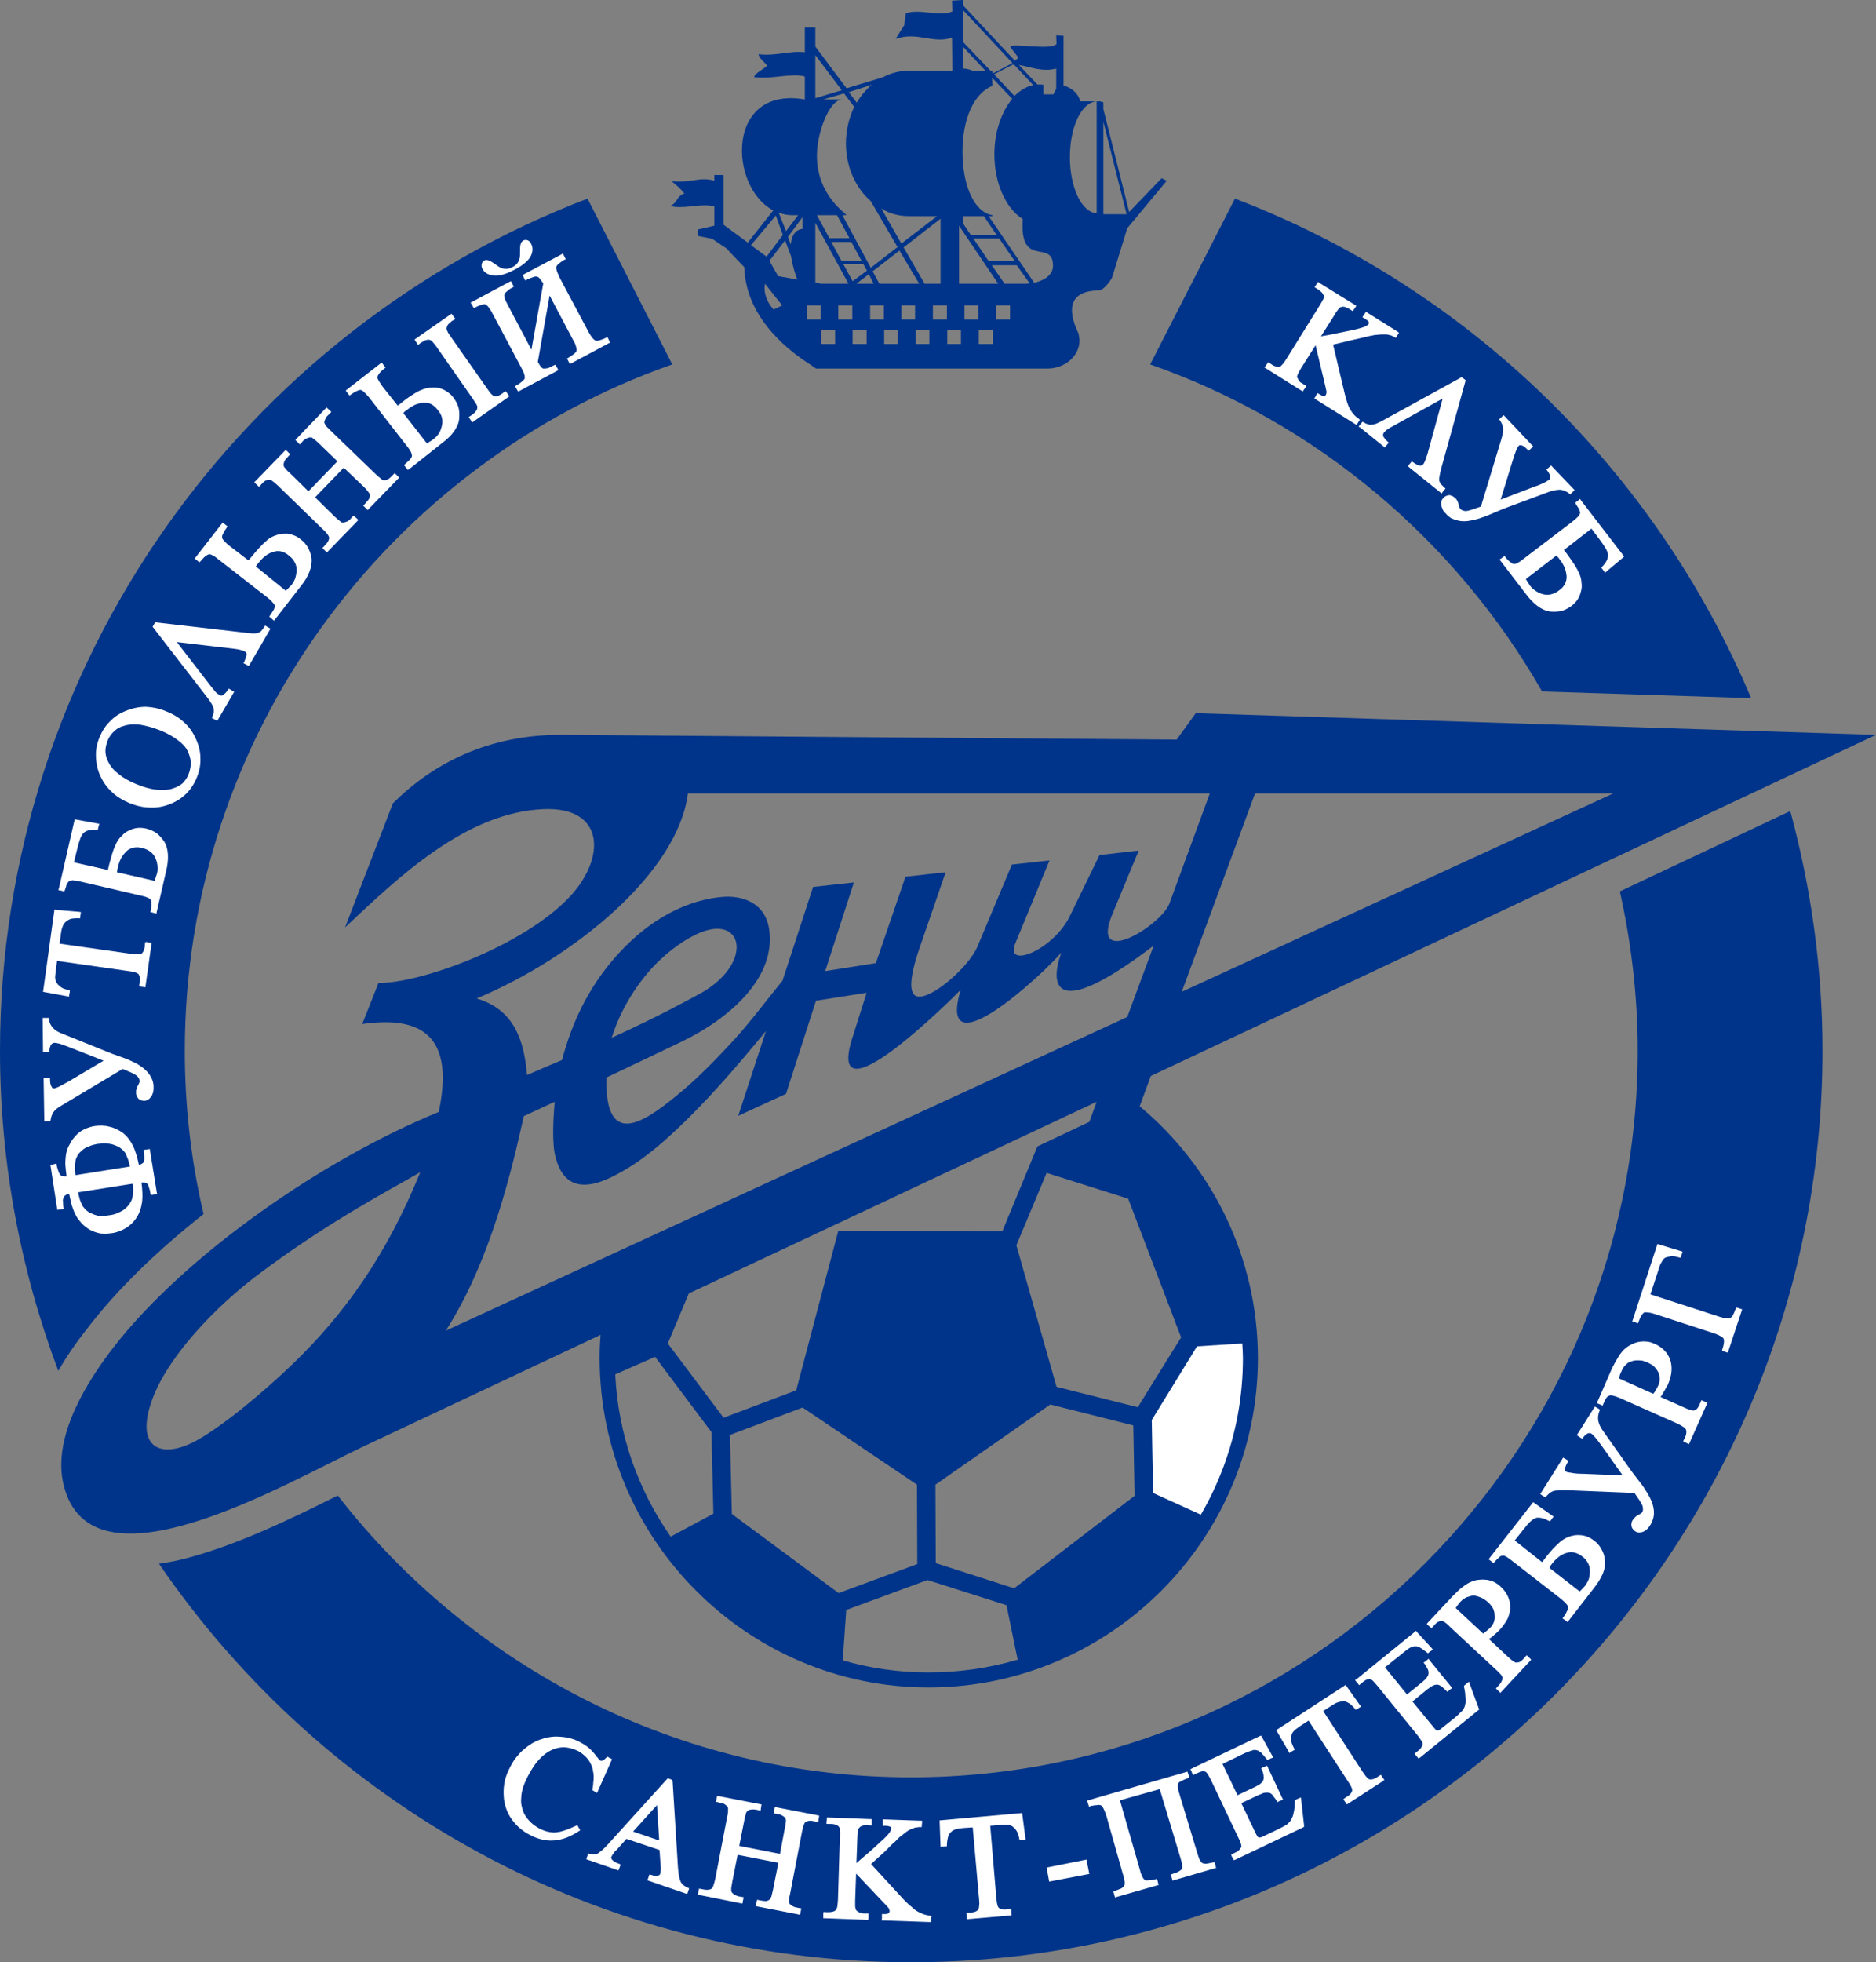
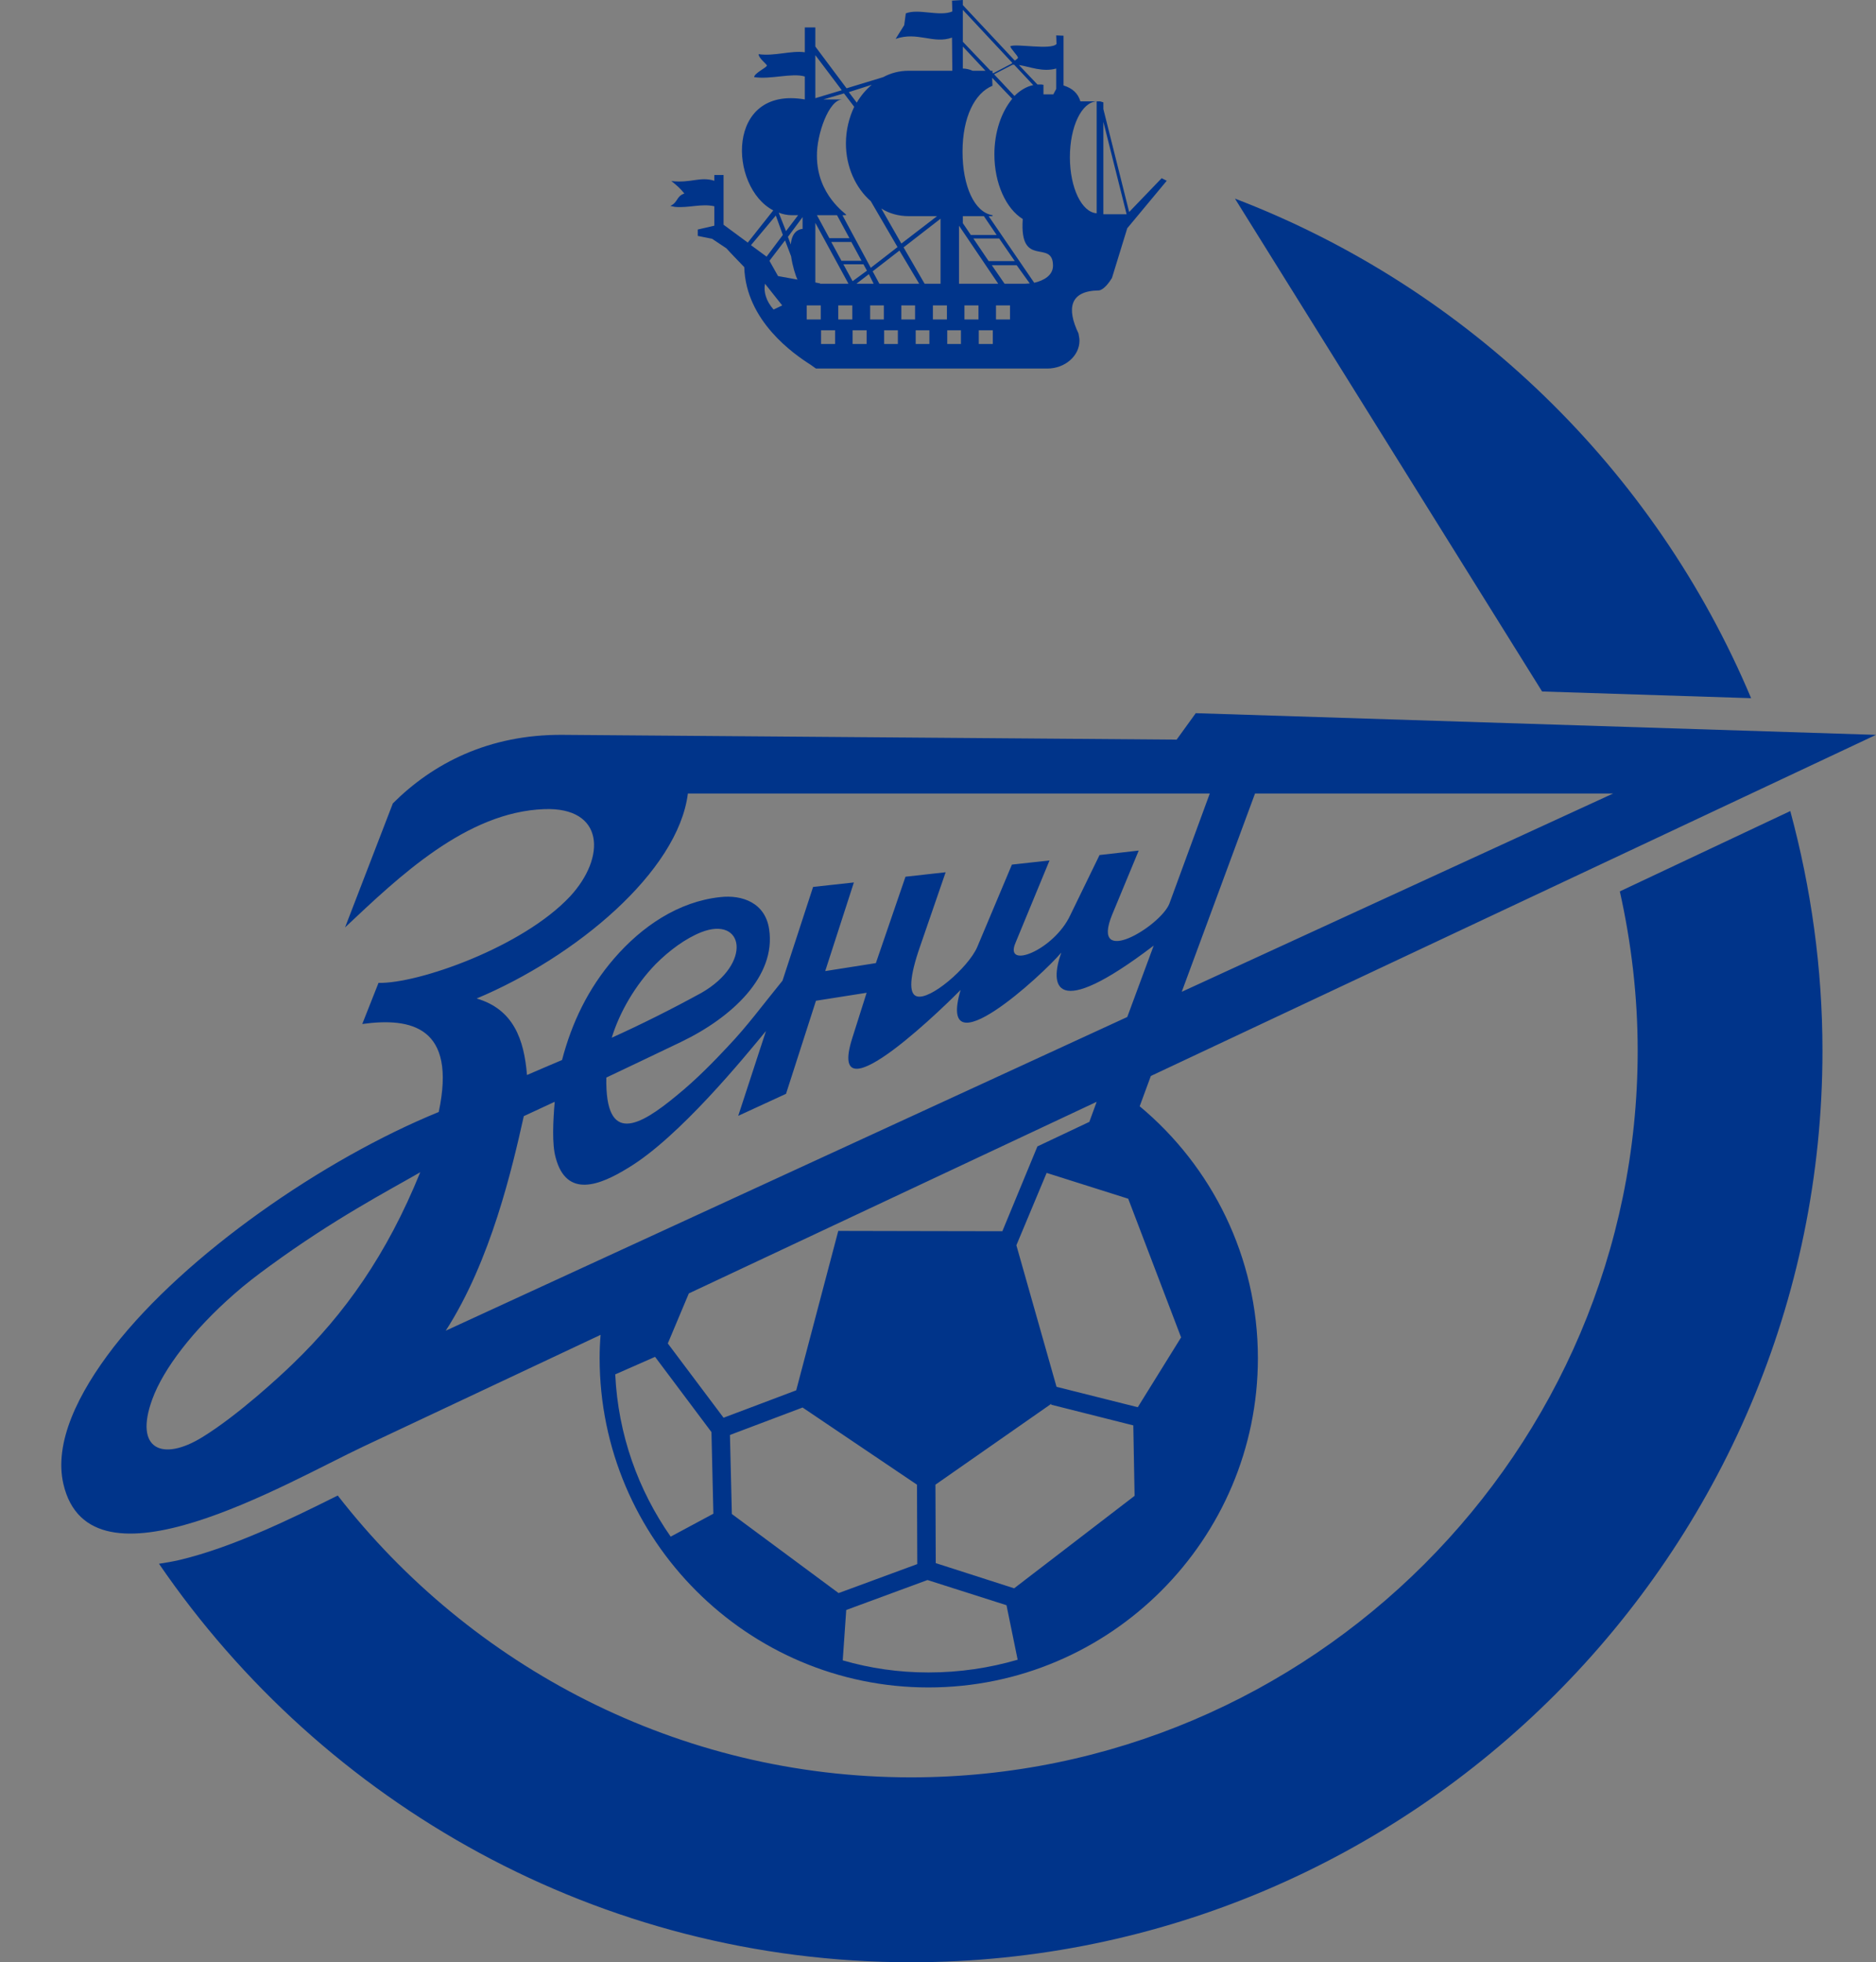
<svg xmlns="http://www.w3.org/2000/svg" version="1.0" id="Ebene_1" x="0px" y="0px" width="336.249px" height="351.494px" viewBox="0 0 336.249 351.494" enable-background="new 0 0 336.249 351.494" xml:space="preserve">
  <rect x="0" y="0" width="336.249" height="351.494" fill="#808080" stroke="none" />
  <path fill-rule="evenodd" clip-rule="evenodd" fill="#00348A" d="M197.192,18.16l0.57,0.171v1.199l4.625,18.446l5.826-6.055  l0.912,0.458l-7.08,8.509l-2.742,8.909c-0.455,0.742-1.428,2.112-2.34,2.228c-5.197,0.056-5.826,3.197-3.656,7.708  c0.115,0.687,0.172,0.857,0.172,1.314c0,2.684-2.57,4.969-5.768,4.969c-0.115,0-0.229,0-0.342,0h-41.118  c-0.172-0.115-0.571-0.4-0.971-0.687c-2.97-1.885-11.593-7.823-11.879-17.475c-1.085-1.142-2.169-2.227-3.198-3.369l-2.569-1.713  l-2.569-0.515v-1.142l2.969-0.686v-3.483c-2.341-0.515-4.568,0.342-7.081,0.113c-0.229-0.057-0.514-0.113-0.8-0.171  c1.429-0.685,1.028-1.713,2.514-2.227c-0.743-0.914-1.313-1.428-2.342-2.228c3.598,0.4,5.14-0.856,7.709-0.057v-1.028h1.656v8.908  l4.34,3.198l4.569-5.768c-7.995-4.169-8.566-22.329,5.653-19.873v-4.111c-2.341-0.686-6.053,0.57-9.08,0.113  c0-0.685,2.228-1.713,2.284-2.056c0-0.285-1.484-1.313-1.484-2.056c2.912,0.399,5.768-0.686,8.28-0.343V4.911h1.885v3.426  l5.597,7.481l6.566-1.999c1.371-0.742,2.913-1.143,4.569-1.143c0.171,0,0.285,0,0.457,0h7.366l-0.057-5.938  c-3.369,1.199-6.168-1.142-10.108,0.229l1.542-2.456l0.285-2.112c2.285-0.914,5.997,0.628,8.338-0.343l-0.057-1.941L172.577,0v0.913  l9.309,9.937c0.287-0.171,0.572-0.399,0.572-0.514c0-0.343-1.371-1.655-1.371-2.056c1.086-0.515,7.252,0.742,8.281-0.399  c0-0.515-0.057-1.085-0.057-1.542l1.313,0.057v8.909c1.6,0.514,2.57,1.37,3.027,2.855C194.851,18.16,196.05,18.16,197.192,18.16  L197.192,18.16z M197.763,21.814v16.562h4.168L197.763,21.814L197.763,21.814z M196.563,18.16c-2.684,0.114-4.797,4.511-4.797,9.993  s2.113,9.88,4.797,10.051V18.16L196.563,18.16z M172.521,27.183c0,6.11,2.113,10.851,5.369,11.365v0.171h-0.686l8.166,11.936  c1.713-0.399,3.369-1.314,3.369-3.084c-0.057-4.854-6.053,0.686-5.424-8.338c-2.971-1.827-5.084-6.339-5.084-11.593  c0-3.997,1.258-7.595,3.199-9.937l-3.6-3.769l0.059,1.427C174.692,16.675,172.521,21.015,172.521,27.183L172.521,27.183z   M184.571,50.769l-2.342-3.255h-4.455l2.285,3.312h3.084C183.601,50.825,184.058,50.825,184.571,50.769L184.571,50.769z   M181.886,46.771l-2.797-4.055h-4.627l2.742,4.055H181.886L181.886,46.771z M172.577,38.719v1.256l1.428,2.113h4.627l-2.285-3.369  H172.577L172.577,38.719z M171.894,50.825h7.023l-7.023-10.394V50.825L171.894,50.825z M161.956,44.314l3.769,6.511h2.856V39.176  L161.956,44.314L161.956,44.314z M181.772,11.592c-0.057,0-0.172,0-0.285,0l-3.313,1.714l3.654,3.883  c0.971-0.971,2.17-1.713,3.369-1.941L181.772,11.592L181.772,11.592z M144.596,57.221h2.513v-2.513h-2.513V57.221L144.596,57.221z   M147.165,61.618h2.513v-2.455h-2.513V61.618L147.165,61.618z M150.249,57.221h2.513v-2.513h-2.513V57.221L150.249,57.221z   M152.819,61.618h2.513v-2.455h-2.513V61.618L152.819,61.618z M155.96,57.221h2.455v-2.513h-2.455V57.221L155.96,57.221z   M158.473,61.618h2.456v-2.455h-2.456V61.618L158.473,61.618z M161.557,57.221h2.456v-2.513h-2.456V57.221L161.557,57.221z   M164.126,61.618h2.456v-2.455h-2.456V61.618L164.126,61.618z M167.21,57.221h2.513v-2.513h-2.513V57.221L167.21,57.221z   M169.78,61.618h2.455v-2.455h-2.455V61.618L169.78,61.618z M172.864,57.221h2.512v-2.513h-2.512V57.221L172.864,57.221z   M175.435,61.618h2.512v-2.455h-2.512V61.618L175.435,61.618z M178.517,57.221h2.514v-2.513h-2.514V57.221L178.517,57.221z   M161.557,43.63l6.396-4.911h-4.625c-0.172,0-0.286,0-0.457,0c-1.771,0-3.483-0.457-4.911-1.37L161.557,43.63L161.557,43.63z   M161.214,44.886l-4.797,3.713l1.199,2.227h7.139L161.214,44.886L161.214,44.886z M155.731,49.112l-2.227,1.713h3.084  L155.731,49.112L155.731,49.112z M152.819,50.368l2.57-1.885l-0.629-1.142h-3.598L152.819,50.368L152.819,50.368z M154.418,46.714  l-1.827-3.37h-3.598l1.827,3.37H154.418L154.418,46.714z M150.021,38.548c-0.857,0-1.999,0-3.599,0l2.228,4.111h3.599  L150.021,38.548L150.021,38.548z M146.138,39.918v10.679l0.856,0.172v0.057h5.083L146.138,39.918L146.138,39.918z M143.854,41.003  V38.89l-2.627,3.541l0.514,1.37C141.912,41.688,142.997,41.06,143.854,41.003L143.854,41.003z M141.912,38.548  c-0.8,0-1.6-0.172-2.342-0.457l1.313,3.312l2.17-2.854H141.912L141.912,38.548z M150.992,38.548l5.082,9.423l4.797-3.713  l-4.797-8.224c-2.684-2.341-4.454-6.11-4.454-10.336c0-2.399,0.571-4.626,1.485-6.567l-1.828-2.399l-3.712,1.086h3.427  c-2.456,0-4.626,6.339-4.569,10.107c0,7.082,5.312,10.394,5.254,10.565C151.677,38.548,151.448,38.548,150.992,38.548  L150.992,38.548z M142.939,50.083c-0.343-0.686-0.914-2.513-1.143-4.169l-1.084-2.855l-2.799,3.655l1.542,2.74L142.939,50.083  L142.939,50.083z M140.313,42.088l-1.257-3.483l-4.453,5.311l2.798,2.056L140.313,42.088L140.313,42.088z M181.431,11.25  l-8.854-9.479v5.71l4.969,5.196h0.344v0.344l0.113,0.114l3.369-1.771C181.372,11.307,181.431,11.307,181.431,11.25L181.431,11.25z   M176.632,12.677l-4.055-4.34v3.94c0.572,0,1.258,0.172,1.771,0.399H176.632L176.632,12.677z M187.026,16.903h1.77l0.516-0.971  v-3.655c-2.457,0.686-4.74-0.342-6.682-0.628l3.313,3.483c0.113,0,0.227,0,0.342,0c0.285,0,0.514,0,0.742,0.058V16.903  L187.026,16.903z M138.656,55.451l1.542-0.743l-3.083-3.883C136.829,52.311,137.344,53.966,138.656,55.451L138.656,55.451z   M156.246,15.19l-4.112,1.313l1.428,1.885C154.304,17.132,155.161,16.104,156.246,15.19L156.246,15.19z M150.878,16.161l-4.74-6.281  v7.709L150.878,16.161L150.878,16.161z" />
-   <path fill-rule="evenodd" clip-rule="evenodd" fill="#00348A" d="M221.349,35.578c41.688,15.933,75.268,48.484,92.514,89.486  l-37.463-1.199c-15.477-27.068-40.432-48.141-70.242-58.592L221.349,35.578L221.349,35.578z" />
+   <path fill-rule="evenodd" clip-rule="evenodd" fill="#00348A" d="M221.349,35.578c41.688,15.933,75.268,48.484,92.514,89.486  l-37.463-1.199L221.349,35.578L221.349,35.578z" />
  <path fill-rule="evenodd" clip-rule="evenodd" fill="#00348A" d="M27.297,250.642c1.999-5.48,7.31-12.391,14.677-18.844  c1.999-1.77,4.169-3.426,6.453-5.082c11.593-8.453,20.958-13.309,26.897-16.734c-5.996,14.793-13.591,25.414-22.785,34.266  c-2.228,2.172-9.938,9.309-16.276,13.191C29.125,261.837,23.984,259.666,27.297,250.642L27.297,250.642z M210.897,132.488  l-109.989-0.856c-13.306-0.113-23.356,5.141-30.495,12.278l-8.566,22.215c9.595-9.023,21.701-20.673,35.692-21.187  c10.794-0.399,11.137,8.623,4.626,15.647c-8.509,9.08-27.24,15.647-34.321,15.476l-2.913,7.366  c8.737-1.199,16.961,0.457,13.706,15.762c-20.73,8.453-45.343,25.527-58.25,42.09c-6.453,8.336-10.735,17.188-9.022,24.555  c4.797,20.617,40.09-0.285,53.795-6.738l42.488-19.988c-0.114,1.371-0.172,2.801-0.172,4.168c0,32.496,26.498,58.992,58.936,58.992  c32.551,0,59.049-26.496,59.049-58.992c0-18.102-8.281-34.379-21.188-45.113l2-5.426l129.977-61.104l-121.926-3.883L210.897,132.488  L210.897,132.488z M289.134,142.14l-77.322,35.521l13.135-35.521H289.134L289.134,142.14z M117.527,172.692  c2.455-2.455,5.311-4.568,8.166-5.711c7.652-2.969,9.194,5.597,0.057,10.851c-5.425,2.97-10.793,5.654-16.104,8.052  C111.073,181.259,113.872,176.462,117.527,172.692L117.527,172.692z M99.424,197.361c-0.285,3.313-0.514,7.598,0.171,9.996  c1.942,7.367,7.938,4.969,13.021,1.828c9.138-5.484,20.901-19.93,24.671-24.5l-4.969,15.191l8.566-3.941l5.368-16.674l9.08-1.429  l-2.57,8.111c-5.024,15.816,18.218-7.369,19.417-8.625c-4.397,14.906,14.791-2.799,18.045-6.682  c-2.055,5.768-1.598,12.564,16.563-1.256l-4.74,12.792L79.893,238.365c8.109-12.563,11.937-29.238,13.991-38.434  C95.598,199.134,97.597,198.22,99.424,197.361L99.424,197.361z M108.676,193.021c4.453-2.113,9.022-4.281,13.42-6.395  c9.138-4.398,17.018-11.764,15.762-20.159c-0.686-4.74-4.797-6.225-8.795-5.768c-7.424,0.8-13.991,5.196-19.017,11.021  c-4.626,5.368-7.539,11.42-9.309,18.159c-2.057,0.859-4.283,1.828-6.282,2.684c-0.514-6.336-2.398-11.762-9.022-13.704  c17.703-7.424,36.092-22.672,37.862-36.721h93.542l-7.254,19.76c-1.598,3.997-14.275,11.707-10.221,1.885l4.738-11.422l-7.023,0.8  l-5.254,10.793c-2.912,6.225-11.879,9.822-9.822,4.969l6.111-14.792l-6.74,0.743l-6.225,14.791  c-1.598,3.654-8.451,9.595-10.85,8.794c-1.428-0.457-1.314-3.426,0.628-8.965l4.568-13.249l-7.195,0.799l-5.311,15.477l-9.08,1.427  l5.139-15.875l-7.309,0.799l-5.482,16.79c-3.541,4.341-6.282,8.109-9.766,11.765c-2.341,2.512-5.653,5.938-9.252,8.852  C114.672,201.705,108.447,205.244,108.676,193.021L108.676,193.021z M110.274,246.189l7.139-3.141l10.107,13.477l0.343,14.621  l-7.652,4.109C114.386,266.919,110.788,256.982,110.274,246.189L110.274,246.189z M187.597,210.099l14.621,4.625l9.479,24.84  l-7.766,12.508l-14.563-3.656l-7.195-25.355L187.597,210.099L187.597,210.099z M195.249,200.958l-4.654,2.199l-4.652,2.199  l-3.143,7.598l-3.141,7.594l-14.705-0.027l-14.705-0.031l-3.77,14.277l-3.769,14.277l-6.51,2.457l-6.511,2.453l-4.997-6.652  l-4.996-6.652l1.885-4.484l1.884-4.48l36.549-17.164l36.549-17.16l-0.656,1.801L195.249,200.958L195.249,200.958z M188.397,251.615  l14.732,3.711l0.23,12.621l-21.588,16.563l-14.049-4.512l-0.057-14.051l20.787-14.504L188.397,251.615L188.397,251.615z   M164.412,280.169l-14.105,5.195l-19.132-14.164l-0.342-14.16l13.021-4.914l20.501,13.82L164.412,280.169L164.412,280.169z   M166.411,299.583c-5.312,0-10.451-0.742-15.362-2.168l0.628-9.023l14.563-5.367l14.162,4.512l2,9.762  C177.317,298.787,171.95,299.583,166.411,299.583L166.411,299.583z" />
-   <path fill-rule="evenodd" clip-rule="evenodd" fill="#FFFFFF" d="M222.661,240.65l-8.109,0.512l-8.109,13.195l0.229,13.078  l8.566,3.883c1.568-2.688,2.916-5.523,4.02-8.477c2.277-6.086,3.52-12.684,3.52-19.566  C222.776,242.419,222.718,241.505,222.661,240.65L222.661,240.65z" />
  <path fill-rule="evenodd" clip-rule="evenodd" fill="#00348A" d="M320.886,145.281c3.713,13.706,5.768,28.097,5.768,42.943  c0,89.887-73.383,163.27-163.384,163.27c-55.794,0-105.306-28.324-134.773-71.383c1.199-0.172,2.456-0.398,3.712-0.684  c9.595-2.285,20.217-7.484,28.325-11.539c23.871,30.668,61.105,50.484,102.736,50.484c71.728,0,130.263-58.477,130.263-130.148  c0-9.821-1.143-19.358-3.199-28.552L320.886,145.281L320.886,145.281z" />
-   <path fill-rule="evenodd" clip-rule="evenodd" fill="#00348A" d="M15.818,237.736c5.312-6.91,12.564-13.875,20.673-20.273  c-2.227-9.422-3.369-19.188-3.369-29.238c0-56.706,36.605-105.133,87.374-122.951l-15.189-29.695C43.858,59.049,0,118.669,0,188.224  c0,20.102,3.712,39.461,10.45,57.336C11.992,242.876,13.819,240.251,15.818,237.736L15.818,237.736z" />
-   <path fill-rule="evenodd" clip-rule="evenodd" fill="#FFFFFF" d="M9.765,162.927l0.344,0.058l4.054,0.343l0.343,0.057l-0.057,0.343  l-0.057,0.457l-0.058,0.343l-0.286-0.058c-0.343,0-0.628,0.058-0.913,0.058c-0.229,0-0.4,0.058-0.571,0.114  c-0.229,0.113-0.399,0.171-0.571,0.343c-0.229,0.114-0.343,0.285-0.514,0.456h0.057c-0.171,0.172-0.285,0.4-0.343,0.628  c-0.113,0.229-0.171,0.572-0.228,0.857l-0.286,2.112l12.85,1.828c0.171,0,0.399,0.057,0.628,0.057c0.171,0,0.343,0,0.514,0  c0.172,0,0.343,0,0.457,0c0.057,0,0.171-0.057,0.229-0.057c0.114-0.114,0.229-0.286,0.343-0.457  c0.113-0.229,0.172-0.457,0.229-0.742l0.057-0.629l0.058-0.285h0.343l0.457,0.114h0.342l-0.057,0.343l-1.028,7.31l-0.057,0.343  l-0.286-0.057l-0.514-0.058l-0.285-0.058v-0.342l0.114-0.571c0.057-0.343,0.057-0.628-0.058-0.856  c-0.057-0.171-0.114-0.4-0.285-0.515c-0.114-0.057-0.286-0.171-0.515-0.229c-0.285-0.114-0.685-0.171-1.142-0.229l-12.85-1.827  l-0.229,1.771c-0.057,0.4-0.057,0.686-0.113,0.971c0,0.286,0,0.515,0.057,0.629c0.057,0.229,0.114,0.399,0.229,0.57  c0.114,0.172,0.229,0.343,0.457,0.514c0.171,0.172,0.399,0.343,0.628,0.458c0.285,0.113,0.628,0.229,0.971,0.285l0.286,0.114v0.285  l-0.114,0.457v0.343l-0.344-0.058l-4.054-0.742l-0.286-0.057l0.057-0.343l1.942-14.049L9.765,162.927L9.765,162.927z M23.3,208.955  c-0.114-0.457-0.229-0.914-0.343-1.258c-0.171-0.453-0.343-0.855-0.515-1.199c-0.229-0.285-0.456-0.57-0.799-0.797  c-0.286-0.285-0.686-0.398-1.085-0.57c-0.457-0.172-0.914-0.285-1.428-0.285c-0.514-0.059-1.085,0-1.656,0.055  c-0.571,0.113-1.085,0.23-1.542,0.457c-0.399,0.113-0.799,0.344-1.143,0.629c-0.342,0.285-0.628,0.57-0.856,0.914  c-0.171,0.344-0.343,0.684-0.399,1.027s-0.114,0.801-0.114,1.258c0,0.398,0.058,0.855,0.114,1.313L23.3,208.955L23.3,208.955z   M23.757,212.041l-9.766,1.539c0.114,0.516,0.229,0.973,0.343,1.371c0.171,0.457,0.343,0.801,0.514,1.141  c0.229,0.289,0.457,0.574,0.742,0.801c0.286,0.23,0.629,0.398,1.028,0.57s0.799,0.289,1.256,0.344c0.515,0,1.028,0,1.6-0.113  c0.685-0.059,1.256-0.23,1.713-0.457c0.514-0.23,0.971-0.457,1.313-0.801c0.4-0.344,0.686-0.684,0.856-1.027  c0.229-0.34,0.343-0.684,0.4-1.027c0.057-0.398,0.114-0.801,0.114-1.258C23.871,212.783,23.813,212.439,23.757,212.041  L23.757,212.041z M26.841,205.814l0.057,0.344l1.199,7.422l0.058,0.285l-0.344,0.059l-0.456,0.113h-0.343l-0.058-0.285  c-0.057-0.457-0.171-0.855-0.285-1.141c-0.057-0.285-0.171-0.457-0.285-0.57c-0.114-0.117-0.286-0.172-0.457-0.23  c-0.172,0-0.343,0-0.571,0c0.171,1.313,0.229,2.457,0.114,3.484c-0.172,1.141-0.514,2.113-1.028,2.855  c-0.514,0.801-1.142,1.371-1.884,1.828c-0.743,0.457-1.6,0.797-2.513,0.914c-0.743,0.113-1.428,0.113-2.056,0.055  c-0.629-0.113-1.257-0.344-1.828-0.629c-0.571-0.34-1.027-0.684-1.484-1.141c-0.4-0.457-0.8-0.914-1.086-1.484  c-0.285-0.516-0.514-1.141-0.741-1.828c-0.172-0.629-0.286-1.313-0.457-2c-0.172,0-0.344,0.059-0.457,0.117  c-0.172,0.113-0.286,0.168-0.343,0.227c-0.058,0.113-0.172,0.23-0.172,0.285c-0.057,0.113-0.114,0.23-0.114,0.344  c-0.057,0.113-0.057,0.23,0,0.457c0,0.285,0,0.57,0.058,0.914l0.057,0.344l-0.342,0.055l-0.457,0.059l-0.343,0.055l-0.058-0.34  l-1.142-7.426l-0.058-0.285l0.343-0.059l0.457-0.113l0.286-0.055l0.057,0.34c0.114,0.457,0.229,0.855,0.343,1.145  c0.114,0.285,0.229,0.457,0.343,0.57s0.285,0.172,0.514,0.172c0.114,0.055,0.343,0.055,0.571,0.055  c-0.115-0.797-0.172-1.539-0.229-2.168c0-0.742,0.057-1.43,0.171-2s0.343-1.141,0.629-1.598c0.228-0.57,0.628-1.027,1.027-1.484  s0.914-0.859,1.485-1.145c0.57-0.285,1.256-0.512,1.941-0.625c0.913-0.117,1.827-0.117,2.627,0.113  c0.856,0.172,1.655,0.57,2.398,1.086c0.742,0.57,1.37,1.367,1.885,2.398c0.399,0.855,0.742,1.996,1.027,3.367  c0.172-0.059,0.343-0.113,0.457-0.172c0.171-0.113,0.343-0.227,0.399-0.344c0.057-0.113,0.115-0.34,0.115-0.625  c0-0.344,0-0.742-0.059-1.199l-0.057-0.344l0.343-0.059l0.457-0.055L26.841,205.814L26.841,205.814z M27.697,157.787  c0.113-0.228,0.171-0.456,0.229-0.686c0.113-0.285,0.171-0.514,0.229-0.686c0.113-0.456,0.113-0.97,0.057-1.427  s-0.172-0.914-0.4-1.371c-0.228-0.456-0.514-0.799-0.913-1.085c-0.399-0.285-0.856-0.514-1.428-0.628  c-0.571-0.171-1.085-0.171-1.599-0.057c-0.4,0.114-0.856,0.285-1.2,0.628c-0.342,0.343-0.685,0.742-0.971,1.256  c-0.229,0.458-0.457,1.028-0.57,1.657c-0.058,0.171-0.114,0.342-0.114,0.57c0,0.058-0.058,0.171-0.058,0.286L27.697,157.787  L27.697,157.787z M13.42,146.766l0.285,0.058l3.77,0.686l0.343,0.057l-0.114,0.343l-0.114,0.457l-0.058,0.285h-0.228  c-0.629-0.057-1.143,0-1.542,0.113c-0.343,0.115-0.628,0.287-0.8,0.458c-0.229,0.229-0.4,0.514-0.57,0.971  c-0.172,0.456-0.344,1.027-0.515,1.713l-0.628,2.57l6.11,1.37l0.057-0.343c0.229-1.027,0.514-1.941,0.742-2.741  c0.229-0.742,0.515-1.37,0.743-1.827c0.285-0.514,0.57-0.914,0.971-1.256c0.342-0.4,0.742-0.686,1.257-0.915  c0.456-0.228,0.971-0.398,1.484-0.456s1.085,0,1.599,0.114c0.686,0.172,1.313,0.457,1.827,0.8c0.515,0.399,0.972,0.913,1.371,1.484  c0.399,0.629,0.628,1.428,0.685,2.341c0.058,0.915-0.057,1.942-0.342,3.084l-1.656,7.196l-0.058,0.342l-0.342-0.113l-0.457-0.114  l-0.286-0.058l0.058-0.285c0.114-0.514,0.171-0.971,0.114-1.256c0-0.286,0-0.515-0.114-0.628c-0.058-0.172-0.229-0.287-0.514-0.4  c-0.343-0.172-0.743-0.286-1.314-0.4l-10.792-2.513c-0.4-0.057-0.743-0.171-1.029-0.171c-0.285-0.058-0.456-0.058-0.57,0h-0.058  c-0.113,0-0.228,0.057-0.285,0.057c-0.114,0.058-0.172,0.172-0.229,0.229c-0.114,0.114-0.172,0.285-0.285,0.457  c-0.058,0.286-0.172,0.571-0.286,0.914l-0.114,0.285l-0.285-0.057l-0.457-0.114l-0.343-0.057l0.114-0.344l2.741-11.992  L13.42,146.766L13.42,146.766z M19.245,132.774c-0.229,0.686-0.4,1.313-0.343,1.999c0.058,0.628,0.229,1.256,0.571,1.827  c0.399,0.8,1.028,1.484,1.884,2.113c0.8,0.686,1.885,1.256,3.142,1.771c1.256,0.514,2.455,0.856,3.54,0.971  c1.086,0.114,2.113,0.057,2.97-0.229c0.686-0.229,1.257-0.514,1.714-0.914c0.456-0.457,0.856-1.027,1.085-1.655  c0.285-0.743,0.399-1.429,0.399-2.113c-0.057-0.686-0.285-1.428-0.628-2.113s-0.972-1.313-1.771-1.885  c-0.8-0.628-1.827-1.199-3.084-1.713c-1.313-0.514-2.569-0.857-3.654-1.028c-1.086-0.114-2.056-0.058-2.913,0.229  c-0.686,0.171-1.256,0.515-1.713,0.971C19.93,131.461,19.53,132.032,19.245,132.774L19.245,132.774z M17.874,131.975  c0.457-1.085,1.086-2.056,1.885-2.798c0.743-0.8,1.713-1.428,2.912-1.885c1.143-0.457,2.285-0.686,3.484-0.686  c1.199,0.058,2.398,0.286,3.598,0.8c1.313,0.514,2.341,1.143,3.255,1.999c0.914,0.799,1.599,1.827,2.113,2.97  c0.514,1.142,0.799,2.284,0.799,3.426c0.058,1.143-0.171,2.284-0.628,3.427c-0.457,1.142-1.085,2.113-1.885,2.912  c-0.8,0.801-1.77,1.429-2.912,1.885c-1.143,0.457-2.341,0.686-3.541,0.628c-1.256,0-2.455-0.285-3.769-0.799  c-1.313-0.571-2.456-1.257-3.313-2.171c-0.913-0.856-1.599-1.941-2.112-3.197c-0.4-1.085-0.572-2.171-0.572-3.256  C17.188,134.146,17.417,133.061,17.874,131.975L17.874,131.975z M51.226,105.819c0.229-0.229,0.399-0.342,0.514-0.514  c0.228-0.229,0.399-0.399,0.514-0.514c0.286-0.399,0.515-0.8,0.686-1.257c0.114-0.457,0.229-0.913,0.229-1.427  c0-0.515-0.114-0.972-0.343-1.371c-0.229-0.457-0.571-0.856-1.027-1.199c-0.457-0.4-0.915-0.629-1.371-0.742  c-0.457-0.115-0.914-0.115-1.371,0.057c-0.514,0.115-0.971,0.343-1.427,0.686c-0.4,0.285-0.857,0.742-1.257,1.256  c-0.114,0.114-0.229,0.286-0.343,0.399c-0.057,0.114-0.114,0.172-0.172,0.286L51.226,105.819L51.226,105.819z M38.947,129.119  l-0.972-0.514l0.115-0.285c0.113-0.285,0.171-0.515,0.229-0.8c0-0.229,0-0.457-0.058-0.628c0-0.229-0.114-0.457-0.286-0.742  c-0.171-0.286-0.399-0.628-0.685-1.028l-9.937-12.85l0.456-0.799l16.333,1.885c0.515,0.057,0.972,0.113,1.371,0.113  c0.342,0,0.57-0.057,0.742-0.113c0.172-0.058,0.343-0.115,0.514-0.286c0.172-0.171,0.4-0.457,0.571-0.742l0.171-0.285l0.972,0.57  l-3.884,6.682l-0.971-0.514l0.171-0.285c0.115-0.343,0.229-0.628,0.343-0.914c0.058-0.172,0.058-0.343,0.058-0.457  c-0.058-0.114-0.058-0.172-0.115-0.285c-0.057-0.058-0.17-0.115-0.285-0.172c-0.113-0.114-0.343-0.171-0.628-0.229  c-0.343-0.114-0.742-0.171-1.199-0.229l-10.279-1.198l6.168,7.994c0.342,0.4,0.57,0.686,0.799,0.971  c0.229,0.229,0.457,0.4,0.629,0.457c0.114,0.114,0.229,0.114,0.342,0.172c0.058,0,0.172,0,0.286-0.058  c0.114-0.057,0.229-0.114,0.342-0.285c0.172-0.114,0.344-0.343,0.572-0.628l0.171-0.286l0.971,0.571L38.947,129.119L38.947,129.119z   M55.28,88.002l5.196-5.368l-3.369-3.255c-0.285-0.285-0.571-0.514-0.8-0.685c-0.229-0.172-0.343-0.286-0.457-0.344  c-0.057,0-0.171,0-0.229,0c-0.113,0-0.229,0-0.342,0.058c-0.172,0.058-0.343,0.114-0.457,0.171  c-0.172,0.115-0.286,0.229-0.457,0.344l-0.4,0.456l-0.229,0.229l-0.799-0.8l5.596-5.825l0.857,0.8l-0.229,0.229l-0.457,0.457  c-0.113,0.114-0.229,0.229-0.285,0.4c-0.114,0.171-0.172,0.342-0.229,0.513c-0.058,0.115-0.058,0.172-0.058,0.286  s0.058,0.171,0.114,0.285c0.058,0.114,0.114,0.286,0.285,0.458c0.229,0.228,0.457,0.456,0.743,0.741l8.109,7.824  c0.285,0.285,0.57,0.514,0.799,0.685c0.172,0.172,0.343,0.286,0.457,0.343c0.058,0,0.114,0,0.229,0c0.057,0,0.172,0,0.285,0  c0.172-0.057,0.343-0.171,0.515-0.229c0.172-0.114,0.285-0.228,0.399-0.342l0.457-0.457l0.229-0.229l0.8,0.8l-5.654,5.824  l-0.799-0.799l0.229-0.229l0.399-0.457c0.229-0.229,0.399-0.457,0.456-0.628c0.115-0.229,0.115-0.457,0.115-0.628  c0-0.115-0.115-0.285-0.286-0.515c-0.171-0.229-0.457-0.571-0.799-0.913l-3.599-3.428l-5.14,5.312l3.541,3.484  c0.343,0.285,0.571,0.514,0.8,0.685s0.343,0.285,0.457,0.343c0.113,0,0.171,0,0.228,0c0.114,0,0.229,0,0.343-0.058  c0.172-0.057,0.344-0.114,0.514-0.171c0.115-0.114,0.286-0.229,0.4-0.343l0.4-0.456l0.229-0.229l0.856,0.799l-5.653,5.826  l-0.801-0.801l0.229-0.229l0.4-0.456c0.229-0.229,0.399-0.457,0.457-0.686c0.113-0.172,0.113-0.4,0.113-0.571  c-0.057-0.114-0.113-0.286-0.285-0.514c-0.229-0.286-0.457-0.571-0.856-0.914l-8.052-7.823c-0.343-0.286-0.571-0.515-0.8-0.687  c-0.229-0.17-0.4-0.285-0.514-0.342c-0.058,0-0.115,0-0.229,0c-0.058,0-0.172,0-0.286,0c-0.171,0.057-0.342,0.172-0.514,0.229  c-0.114,0.113-0.285,0.229-0.399,0.343l-0.399,0.457l-0.229,0.229l-0.857-0.8l5.654-5.825l0.799,0.8l-0.228,0.229l-0.4,0.457  c-0.114,0.114-0.229,0.228-0.343,0.399c-0.057,0.171-0.172,0.343-0.172,0.514c-0.057,0.058-0.057,0.171-0.057,0.285  c0,0.115,0.057,0.172,0.057,0.286c0.059,0.114,0.172,0.286,0.344,0.457c0.171,0.228,0.399,0.457,0.741,0.742L55.28,88.002  L55.28,88.002z M72.298,74.011c0.058-0.114,0.114-0.172,0.171-0.229c0.172-0.113,0.286-0.285,0.457-0.342  c0.514-0.4,1.028-0.743,1.542-0.972c0.457-0.171,0.971-0.285,1.484-0.343c0.515,0,0.915,0.058,1.371,0.286  c0.399,0.229,0.8,0.57,1.143,1.028c0.399,0.456,0.628,0.913,0.742,1.37s0.114,0.971,0,1.428c-0.114,0.514-0.286,0.971-0.514,1.37  c-0.286,0.399-0.571,0.742-0.972,1.027c-0.171,0.115-0.342,0.287-0.57,0.4c-0.172,0.114-0.4,0.229-0.629,0.399L72.298,74.011  L72.298,74.011z M71.27,72.641l0.286-0.172c0.8-0.686,1.599-1.256,2.227-1.655c0.686-0.457,1.257-0.8,1.771-0.972  c0.514-0.229,1.027-0.343,1.542-0.399s1.028-0.057,1.542,0.057c0.514,0.114,1.028,0.343,1.428,0.628  c0.457,0.286,0.856,0.629,1.199,1.086c0.399,0.57,0.742,1.142,0.913,1.77c0.172,0.628,0.172,1.314,0.115,2.057  c-0.058,0.742-0.4,1.484-0.914,2.227s-1.257,1.429-2.228,2.17l-5.768,4.569l-0.285,0.171l-0.686-0.856l0.229-0.229  c0.399-0.343,0.686-0.628,0.913-0.856c0.172-0.229,0.286-0.457,0.286-0.571c0-0.172-0.058-0.4-0.172-0.686  c-0.171-0.285-0.399-0.685-0.742-1.085l-6.796-8.737c-0.343-0.399-0.686-0.742-0.913-0.971c-0.229-0.229-0.457-0.285-0.571-0.343  c-0.171,0-0.399,0.058-0.628,0.172c-0.286,0.113-0.686,0.343-1.085,0.628l-0.286,0.229l-0.685-0.914l6.452-5.025l0.686,0.914  l-0.229,0.172c-0.399,0.342-0.742,0.628-0.914,0.913c-0.171,0.229-0.285,0.399-0.285,0.571c-0.057,0.113,0,0.343,0.172,0.628  c0.171,0.285,0.399,0.685,0.742,1.142L71.27,72.641L71.27,72.641z M90.63,70.07l0.685,0.914l-6.682,4.683l-0.628-0.971l0.285-0.172  l0.399-0.285c0.172-0.114,0.344-0.285,0.458-0.4c0.114-0.113,0.228-0.285,0.285-0.398c0.057-0.115,0.114-0.229,0.114-0.344  s0-0.229,0-0.343c-0.058-0.113-0.114-0.228-0.229-0.456c-0.171-0.229-0.343-0.515-0.571-0.856l-6.453-9.252  c-0.229-0.343-0.457-0.571-0.628-0.8c-0.171-0.171-0.285-0.342-0.4-0.399c-0.113-0.058-0.171-0.114-0.285-0.114  c-0.113-0.057-0.229-0.057-0.4,0c-0.113,0-0.285,0.057-0.456,0.114c-0.172,0.114-0.343,0.229-0.571,0.343l-0.343,0.229l-0.285,0.229  l-0.629-0.971l6.625-4.626l0.686,0.913l-0.286,0.229l-0.342,0.172c-0.172,0.171-0.343,0.342-0.515,0.457  c-0.114,0.114-0.228,0.229-0.285,0.399c-0.058,0.114-0.114,0.229-0.114,0.343c-0.057,0.114,0,0.229,0,0.343  c0.057,0.114,0.114,0.285,0.229,0.514c0.113,0.229,0.343,0.514,0.571,0.857l6.453,9.193c0.285,0.4,0.514,0.743,0.742,0.972  s0.399,0.343,0.571,0.399c0.171,0.058,0.342,0,0.57-0.057c0.229-0.058,0.515-0.229,0.856-0.458l0.286-0.229L90.63,70.07L90.63,70.07  z M93.827,43.059c0.229-0.114,0.514-0.114,0.8,0c0.228,0.114,0.456,0.343,0.571,0.628c0.343,0.628,0.343,1.428-0.115,2.284  c-0.456,0.8-1.484,1.656-2.969,2.399c-1.542,0.799-2.798,1.142-3.712,0.97c-0.972-0.113-1.6-0.514-1.942-1.198  c-0.171-0.286-0.171-0.571-0.114-0.857c0.058-0.285,0.229-0.514,0.457-0.628c0.229-0.114,0.515-0.114,0.8,0  c0.286,0.058,0.742,0.399,1.428,0.857c0.914,0.742,1.885,0.856,2.799,0.342c0.97-0.457,1.427-1.313,1.37-2.456  c0-0.856,0-1.427,0.114-1.655C93.37,43.458,93.542,43.23,93.827,43.059L93.827,43.059z M97.368,50.769  c-0.229-0.343-0.457-0.686-0.628-0.857c-0.172-0.229-0.343-0.342-0.457-0.342h-0.058c-0.114-0.058-0.342-0.058-0.628,0.057  c-0.343,0.114-0.685,0.229-1.143,0.457l-0.285,0.172l-0.171-0.287l-0.172-0.398l-0.171-0.286l0.285-0.171l6.682-3.541l0.285-0.172  l0.115,0.286l0.228,0.457l0.172,0.285l-0.286,0.114c-0.457,0.285-0.799,0.514-1.027,0.742c-0.229,0.171-0.343,0.343-0.399,0.515  c-0.058,0.113,0,0.343,0.057,0.628c0.114,0.343,0.285,0.742,0.514,1.256l5.196,9.766c0.286,0.515,0.515,0.856,0.743,1.143  c0.229,0.229,0.343,0.342,0.514,0.399c0.172,0.058,0.343,0.058,0.629,0c0.342-0.114,0.742-0.229,1.198-0.457l0.286-0.171  l0.171,0.285l0.172,0.4l0.171,0.342l-0.286,0.114l-6.624,3.541l-0.343,0.171l-0.114-0.285l-0.228-0.457l-0.172-0.229l0.285-0.171  c0.457-0.285,0.8-0.514,1.085-0.742c0.229-0.229,0.344-0.399,0.4-0.515c0-0.171,0-0.398-0.114-0.685  c-0.058-0.343-0.229-0.743-0.515-1.2l-4.225-7.994l-2.113,11.878c0.171,0.286,0.285,0.514,0.399,0.685  c0.171,0.172,0.229,0.287,0.343,0.4c0.057,0.058,0.114,0.058,0.229,0.115c0.057,0,0.229,0,0.343,0c0.171,0,0.342-0.058,0.628-0.115  c0.229-0.113,0.571-0.285,0.914-0.457l0.285-0.114l0.172,0.286l0.229,0.4l0.113,0.285l-0.285,0.171l-6.624,3.541l-0.286,0.113  l-0.171-0.285l-0.229-0.399l-0.114-0.285l0.285-0.172c0.457-0.229,0.8-0.514,1.028-0.743c0.228-0.17,0.343-0.342,0.399-0.456  c0-0.172,0-0.4-0.057-0.686c-0.115-0.343-0.286-0.742-0.571-1.256l-5.197-9.766c-0.229-0.456-0.514-0.856-0.685-1.085  c-0.229-0.286-0.4-0.399-0.514-0.457c-0.172-0.057-0.4-0.057-0.687,0.058c-0.285,0.057-0.685,0.229-1.142,0.457l-0.286,0.113  l-0.171-0.285l-0.229-0.399l-0.171-0.286l0.342-0.171l6.625-3.54l0.286-0.115l0.171,0.286l0.171,0.399l0.172,0.285l-0.285,0.172  c-0.457,0.229-0.8,0.515-1.028,0.742c-0.229,0.171-0.343,0.343-0.399,0.514c-0.058,0.114,0,0.343,0.057,0.629  c0.114,0.342,0.285,0.742,0.571,1.256l4.226,7.995L97.368,50.769L97.368,50.769z M44.544,100.395l0.228-0.285  c0.686-0.8,1.257-1.542,1.828-2.113c0.514-0.571,1.028-1.028,1.428-1.371c0.457-0.342,0.914-0.57,1.428-0.742  c0.456-0.171,0.971-0.285,1.485-0.285c0.57-0.058,1.084,0.057,1.541,0.229c0.515,0.171,0.971,0.399,1.428,0.799  c0.571,0.4,0.971,0.914,1.313,1.485c0.286,0.57,0.514,1.199,0.628,1.941c0.058,0.742-0.057,1.542-0.399,2.398  c-0.286,0.8-0.856,1.714-1.6,2.627l-4.511,5.825l-0.229,0.286l-0.856-0.743l0.171-0.229c0.286-0.399,0.515-0.8,0.686-1.085  c0.114-0.285,0.171-0.457,0.114-0.628c0-0.172-0.114-0.343-0.343-0.571c-0.229-0.285-0.515-0.571-0.971-0.914l-8.737-6.795  c-0.399-0.343-0.8-0.628-1.085-0.743c-0.286-0.171-0.515-0.228-0.629-0.171c-0.171,0-0.343,0.114-0.57,0.286  c-0.286,0.17-0.571,0.514-0.914,0.913l-0.229,0.229l-0.856-0.686l5.025-6.453l0.856,0.686l-0.171,0.285  c-0.285,0.4-0.515,0.742-0.629,1.085c-0.171,0.229-0.171,0.457-0.171,0.629c0,0.113,0.114,0.342,0.343,0.57s0.514,0.571,0.971,0.914  L44.544,100.395L44.544,100.395z M7.938,200.845v-0.344l-0.114-7.023v-0.34h0.343h0.457l0.343-0.059v0.344  c0,0.57,0.114,0.969,0.285,1.254c0.057,0.172,0.229,0.285,0.4,0.285c0.171,0,0.514-0.113,0.971-0.34  c0.457-0.23,1.085-0.57,1.885-1.027l6.053-3.598l-6.11-2.402c-0.686-0.285-1.257-0.453-1.713-0.625  c-0.457-0.117-0.8-0.172-0.972-0.172c-0.229,0-0.399,0.113-0.57,0.285c-0.172,0.227-0.286,0.57-0.343,1.086v0.285H8.566H8.052H7.709  v-0.344l-0.057-5.426v-0.344h0.285h0.514h0.286l0.058,0.289c0.057,0.57,0.285,1.027,0.685,1.484c0.4,0.457,0.971,0.797,1.771,1.082  l7.938,3.199c1.027,0.457,3.197,1.145,3.94,1.484c0.742,0.344,1.256,0.57,1.713,0.859c0.456,0.285,0.856,0.57,1.142,0.855  c0.343,0.285,0.629,0.629,0.857,0.969c0.229,0.344,0.399,0.688,0.514,1.031c0.114,0.34,0.171,0.742,0.171,1.082  c0,0.344,0,0.629-0.057,0.914c-0.114,0.285-0.172,0.57-0.343,0.801c-0.172,0.227-0.343,0.457-0.571,0.57  c-0.171,0.113-0.457,0.23-0.743,0.23c-0.17,0-0.342-0.059-0.57-0.117c-0.171-0.055-0.285-0.168-0.456-0.285  c-0.115-0.172-0.229-0.344-0.286-0.512c-0.114-0.172-0.114-0.402-0.114-0.629c0-0.172,0-0.398,0.114-0.688  c0.057-0.227,0.171-0.453,0.343-0.742c0.057-0.168,0.114-0.285,0.171-0.398c0-0.059,0-0.172,0-0.172c0-0.285-0.114-0.57-0.399-0.855  c-0.4-0.457-1.999-1.027-2.627-1.313l-10.794,6.453c-0.399,0.227-0.685,0.398-0.971,0.625c-0.229,0.172-0.457,0.402-0.57,0.574  c-0.172,0.168-0.286,0.398-0.344,0.625c-0.113,0.23-0.171,0.516-0.228,0.801l-0.058,0.285H8.737H8.28H7.938L7.938,200.845z" />
-   <path fill-rule="evenodd" clip-rule="evenodd" fill="#FFFFFF" d="M108.847,314.662l-0.171,0.172c-0.172,0.172-0.4,0.398-0.629,0.512  c-0.228,0.113-0.457,0.059-0.628-0.113c-0.114-0.113-0.229-0.285-0.285-0.398h-0.058c-0.399-0.57-0.856-1.086-1.313-1.543  c-0.514-0.457-1.028-0.801-1.656-1.141c-0.685-0.402-1.484-0.688-2.228-0.859c-0.799-0.172-1.599-0.227-2.455-0.227  c-0.8,0.055-1.6,0.172-2.342,0.457c-0.799,0.227-1.541,0.629-2.228,1.086c-0.685,0.512-1.37,1.027-1.884,1.656  c-0.571,0.625-1.085,1.367-1.485,2.168c-0.514,0.973-0.913,1.941-1.084,2.969c-0.172,0.973-0.172,2-0.058,3.027  c0.229,1.371,0.686,2.57,1.485,3.598c0.741,1.027,1.77,1.941,3.084,2.629c0.742,0.398,1.484,0.684,2.227,0.855  c0.685,0.172,1.428,0.227,2.113,0.172c1.771-0.117,3.312-0.859,4.739-1.828l-0.514-0.914c-0.8,0.344-1.6,0.742-2.398,0.973  c-0.629,0.227-1.142,0.285-1.656,0.34c-0.971,0-1.941-0.285-2.798-0.742c-1.028-0.57-1.885-1.313-2.514-2.34  c-0.285-0.457-0.456-0.973-0.57-1.484c-0.172-0.574-0.172-1.145-0.114-1.715c0-0.629,0.171-1.258,0.343-1.883  c0.229-0.629,0.514-1.316,0.856-1.941c0.456-0.859,0.914-1.602,1.37-2.23c0.8-1.027,1.827-1.996,3.027-2.512  c0.514-0.227,1.027-0.344,1.542-0.398c0.514-0.059,1.027,0,1.541,0.113c0.515,0.113,0.972,0.285,1.485,0.516  c1.085,0.629,1.941,1.426,2.398,2.57c0.172,0.285,0.229,0.625,0.285,0.969c0.172,0.688,0.172,1.43,0.057,2.172  c0,0.457-0.113,0.914-0.17,1.313l0.855,0.512l2.685-6.051L108.847,314.662L108.847,314.662z M133.402,326.083  c0.058-0.402,0.172-0.742,0.229-0.973c0.058-0.227,0.114-0.457,0.172-0.512c0.057-0.117,0.171-0.172,0.228-0.23  c0.058-0.055,0.172-0.113,0.286-0.172c0.171-0.055,0.343-0.055,0.515-0.055c0.17-0.059,0.342,0,0.514,0l0.628,0.113l0.343,0.113  l0.171-1.141l-7.938-1.543l-0.229,1.086l0.343,0.055l0.571,0.172c0.171,0,0.342,0.059,0.514,0.113  c0.171,0.117,0.285,0.172,0.456,0.344V323.4c0.058,0.113,0.172,0.168,0.229,0.285c0,0.055,0.058,0.113,0.058,0.172  c0,0.113,0,0.34,0,0.57c0,0.285-0.058,0.625-0.171,1.086l-2.113,11.02c-0.114,0.516-0.229,0.914-0.343,1.199  c-0.058,0.285-0.171,0.457-0.285,0.516h0.057c-0.171,0.113-0.343,0.227-0.571,0.227c-0.229,0.059-0.514,0.059-0.856,0l-0.57-0.113  l-0.344-0.059l-0.228,1.086l7.995,1.598l0.229-1.141l-0.343-0.055l-0.629-0.117c-0.171-0.055-0.342-0.113-0.456-0.172  c-0.172-0.055-0.343-0.172-0.458-0.285c-0.113-0.113-0.17-0.172-0.229-0.227c-0.057-0.117-0.057-0.172-0.113-0.23  c0-0.113,0-0.285,0-0.57c0.057-0.285,0.113-0.629,0.172-1.027l0.971-4.91l7.309,1.426l-0.971,4.855  c-0.114,0.512-0.229,0.914-0.285,1.199c-0.114,0.285-0.229,0.457-0.285,0.512c-0.172,0.117-0.343,0.23-0.571,0.289  c-0.229,0-0.514,0-0.8-0.059l-0.628-0.113l-0.286-0.059l-0.228,1.141l7.938,1.543l0.229-1.141l-0.343-0.059l-0.571-0.113  c-0.171-0.059-0.343-0.059-0.514-0.172c-0.172-0.059-0.285-0.172-0.457-0.285c-0.113-0.059-0.171-0.172-0.229-0.23  c0-0.055-0.057-0.168-0.057-0.227c-0.058-0.113-0.058-0.285,0-0.57c0-0.285,0.057-0.629,0.172-1.027l2.112-11.023  c0.114-0.398,0.171-0.742,0.229-1.027c0.114-0.23,0.172-0.398,0.229-0.516c0.057-0.113,0.114-0.172,0.171-0.227  c0.058-0.059,0.172-0.113,0.286-0.113c0.171-0.059,0.343-0.117,0.514-0.117s0.343,0,0.514,0.059l0.628,0.113l0.343,0.059  l0.172-1.145l-7.938-1.539l-0.229,1.141l0.343,0.059l0.629,0.113c0.171,0,0.342,0.055,0.457,0.172  c0.171,0.055,0.342,0.172,0.456,0.285c0.114,0.059,0.172,0.172,0.229,0.227c0.057,0.059,0.057,0.117,0.057,0.23  c0.058,0.113,0.058,0.285,0,0.57c0,0.285-0.057,0.629-0.171,1.027l-0.856,4.57l-7.31-1.43L133.402,326.083L133.402,326.083z   M223.118,314.033c0.4-0.172,0.742-0.285,1.029-0.398c0.227-0.059,0.455-0.117,0.57-0.172c0.229,0,0.398,0,0.57,0.055  c0.172,0.059,0.344,0.117,0.457,0.23c0.172,0.055,0.342,0.227,0.514,0.457c0.229,0.227,0.457,0.512,0.742,0.855l0.172,0.23  l0.229-0.117l0.457-0.227l0.342-0.113l-0.17-0.344l-1.828-3.313l-0.172-0.285l-0.285,0.113l-12.107,5.77l-0.285,0.172l0.172,0.285  l0.172,0.457l0.17,0.285l0.285-0.172l0.572-0.23c0.285-0.168,0.514-0.227,0.799-0.285c0.172,0,0.344,0,0.516,0.059  c0.113,0.059,0.227,0.172,0.398,0.398c0.172,0.285,0.4,0.688,0.629,1.145l4.854,10.219c0.172,0.344,0.344,0.688,0.4,0.914  c0.113,0.289,0.17,0.457,0.17,0.574c0,0.055,0,0.172,0,0.285c-0.057,0.055-0.113,0.172-0.17,0.227v0.059  c-0.115,0.113-0.229,0.227-0.344,0.344c-0.172,0.113-0.285,0.227-0.457,0.285l-0.57,0.285l-0.285,0.113l0.113,0.344l0.229,0.398  l0.115,0.285l0.342-0.113l12.107-5.77l0.17-0.113v-0.227l-0.514-4.57l-0.057-0.457l-0.4,0.172l-0.512,0.23l-0.172,0.055v0.23  c0,0.57-0.059,1.082-0.115,1.598c-0.113,0.457-0.17,0.855-0.285,1.141s-0.229,0.516-0.344,0.688  c-0.113,0.172-0.227,0.34-0.398,0.457v0.055c-0.172,0.117-0.344,0.285-0.686,0.457c-0.285,0.172-0.629,0.344-1.086,0.574  l-2.627,1.254c-0.229,0.113-0.398,0.172-0.514,0.227c-0.113,0-0.229,0.059-0.285,0.059s-0.113-0.059-0.172-0.059  c-0.057,0-0.113-0.055-0.113-0.055c-0.057-0.059-0.115-0.172-0.229-0.344c-0.115-0.227-0.229-0.457-0.4-0.797l-2.342-4.914  l3.143-1.484c0.342-0.113,0.627-0.227,0.855-0.344c0.229-0.055,0.4-0.055,0.572-0.055c0.17,0,0.342,0,0.457,0.055  c0.113,0,0.227,0.059,0.342,0.172c0.113,0.059,0.229,0.172,0.342,0.402c0.172,0.227,0.4,0.457,0.629,0.797l0.172,0.285l0.227-0.168  l0.457-0.172l0.287-0.172l-0.172-0.285l-2.57-5.484l-0.17-0.285l-0.287,0.172l-0.457,0.172l-0.285,0.172l0.172,0.285  c0.172,0.398,0.285,0.801,0.285,1.141c0.057,0.285,0,0.57-0.113,0.801c-0.059,0.113-0.172,0.285-0.4,0.457  c-0.229,0.227-0.57,0.398-1.027,0.629l-3.143,1.484l-2.684-5.598L223.118,314.033L223.118,314.033z M211.583,332.822  c0.172,0.512,0.285,0.969,0.285,1.313c0.057,0.285,0,0.516-0.057,0.629c-0.057,0.172-0.229,0.285-0.514,0.457  s-0.629,0.285-1.143,0.457l-0.285,0.113l0.285,1.086l7.824-2.285l-0.287-1.027l-0.285,0.055c-0.514,0.117-0.914,0.172-1.256,0.23  c-0.285,0-0.514-0.059-0.629-0.113c-0.172-0.117-0.285-0.285-0.457-0.516c-0.17-0.344-0.285-0.742-0.455-1.254l-3.199-10.566  c-0.17-0.516-0.285-0.914-0.285-1.313c0-0.285,0-0.516,0.057-0.629c0.059-0.113,0.229-0.285,0.514-0.398  c0.287-0.172,0.686-0.344,1.143-0.516l0.342-0.113l-0.342-1.086l-17.988,5.195l0.342,1.086l0.287-0.113  c0.512-0.113,0.912-0.172,1.256-0.172c0.285-0.059,0.514,0,0.627,0.059c0.115,0.113,0.285,0.285,0.4,0.512  c0.172,0.344,0.342,0.742,0.514,1.258l3.027,10.68c0.17,0.512,0.229,0.914,0.285,1.313c0,0.285,0,0.512-0.115,0.629  c-0.057,0.172-0.227,0.285-0.457,0.457c-0.285,0.113-0.684,0.285-1.197,0.457l-0.287,0.113l0.115,0.285l0.113,0.457l0.115,0.344  l0.285-0.113l7.195-2.059l0.344-0.113l-0.115-0.285l-0.113-0.457l-0.115-0.344l-0.285,0.113c-0.514,0.117-0.914,0.172-1.256,0.172  c-0.287,0.059-0.516,0-0.629-0.055c-0.115-0.117-0.285-0.285-0.4-0.516c-0.17-0.344-0.342-0.742-0.457-1.258l-3.598-12.504l7.139-2  L211.583,332.822L211.583,332.822z M188.054,337.048l7.195-1.371l-0.514-2.57l-7.139,1.426L188.054,337.048L188.054,337.048z   M168.409,326.083l0.172,4.738l1.142-0.113v-0.285c0-0.344,0.058-0.688,0.114-0.973c0.058-0.285,0.114-0.57,0.229-0.797  c0.229-0.344,0.514-0.688,0.914-0.859c0.457-0.227,1.141-0.285,1.598-0.34l1.771-0.117l1.143,12.906  c0.057,0.457,0.057,0.859,0,1.145c0,0.34-0.057,0.57-0.285,0.797c-0.285,0.285-0.686,0.344-1.029,0.402l-0.627,0.055h-0.344  l0.115,1.145l7.994-0.688l-0.057-1.141l-0.344,0.055c-0.457,0-0.971,0.117-1.369,0c-0.344-0.113-0.514-0.227-0.629-0.398  c-0.229-0.398-0.285-1.141-0.342-1.656l-1.086-12.906l2.113-0.172c0.627-0.055,1.313-0.055,1.885,0.289  c0.285,0.227,0.514,0.457,0.686,0.742c0.342,0.512,0.457,1.141,0.57,1.711l1.086-0.113l-0.629-4.742L168.409,326.083  L168.409,326.083z M158.644,331.623c0.743-0.742,1.314-1.371,1.828-1.77c0.399-0.457,0.685-0.688,0.8-0.801  c0.342-0.23,0.628-0.516,0.913-0.688c0.229-0.227,0.514-0.398,0.686-0.512c0.229-0.113,0.457-0.227,0.628-0.285  s0.343-0.113,0.457-0.172c0.171-0.059,0.285-0.059,0.457-0.059c0.171-0.055,0.285-0.055,0.514-0.055h0.285v-0.285l0.058-0.516  v-0.344h-0.343l-6.339-0.227h-0.343v0.344v0.457v0.34h0.343h0.399c0.172,0.059,0.343,0.059,0.4,0.117  c0.114,0,0.171,0.055,0.229,0.055c0.057,0.059,0.057,0.113,0.114,0.172c0,0.059,0,0.059,0,0.113c0,0.117,0,0.172-0.058,0.285  c-0.057,0.172-0.114,0.285-0.229,0.457c-0.229,0.344-0.742,0.914-1.541,1.602c-0.801,0.742-1.828,1.711-3.142,2.797  c-0.514,0.457-0.913,0.801-1.256,1.086l0.171-4.57c0-0.398,0.058-0.742,0.058-1.027c0.057-0.227,0.114-0.398,0.114-0.512  c0.113-0.172,0.228-0.289,0.342-0.402c0.172-0.113,0.343-0.172,0.515-0.227c0.113,0,0.229,0,0.285-0.059c0.114,0,0.229,0,0.343,0  l0.571,0.059h0.343v-0.344v-0.457v-0.344h-0.286l-7.424-0.285h-0.343v0.344l-0.057,0.457v0.344h0.343c0.057,0,0.171,0,0.228,0  c0.286,0,0.571,0,0.801,0.055c0.228,0.059,0.456,0.172,0.685,0.285c0.114,0.117,0.229,0.23,0.285,0.344  c0.057,0.172,0.057,0.344,0.057,0.57c0.058,0.285,0.058,0.688,0,1.086l-0.342,11.25c-0.057,0.516-0.057,0.914-0.114,1.199  c-0.057,0.285-0.114,0.457-0.229,0.57c-0.114,0.172-0.285,0.285-0.514,0.344c-0.229,0.055-0.457,0.113-0.8,0.113h-0.628  l-0.286-0.059l-0.057,0.344v0.457v0.344h0.343l7.424,0.285h0.286l0.057-0.344v-0.457v-0.34h-0.343h-0.571  c-0.172,0-0.343-0.059-0.514-0.117c-0.172-0.055-0.343-0.113-0.514-0.227c-0.172-0.113-0.286-0.23-0.343-0.402  c-0.058-0.113-0.058-0.285-0.114-0.512c0-0.285,0-0.684,0-1.086l0.171-4.797l5.254,5.539c0.228,0.23,0.399,0.402,0.514,0.57  c0.114,0.117,0.172,0.23,0.172,0.285c0,0.059,0,0.117,0.057,0.172c0,0.117,0,0.172,0,0.23c0,0.055,0,0.113-0.057,0.113  c0,0.059,0,0.113-0.114,0.172c-0.058,0.059-0.172,0.113-0.286,0.113c-0.171,0.059-0.343,0.059-0.571,0.059h-0.342v0.344v0.457  l-0.058,0.34h0.343l8.224,0.285h0.343v-0.34v-0.457l0.057-0.285l-0.343-0.059c-0.342-0.059-0.686-0.113-1.027-0.227  c-0.343-0.117-0.686-0.289-1.028-0.461c-0.343-0.168-0.742-0.457-1.143-0.855c-0.457-0.34-0.913-0.797-1.427-1.313l-5.882-6.395  L158.644,331.623L158.644,331.623z M118.155,329.681l-0.399-6.34l-4.283,4.738L118.155,329.681L118.155,329.681z M118.384,333.908  c0.057,0.453,0.057,0.797,0.057,1.082c-0.057,0.289-0.057,0.516-0.114,0.629c0,0.113-0.058,0.172-0.114,0.23  c-0.057,0.055-0.171,0.113-0.285,0.113c-0.058,0.059-0.229,0.059-0.399,0.059c-0.229,0-0.515-0.059-0.801-0.172l-0.342-0.059  l-0.343,1.027l7.139,2.457l0.342-1.027l-0.285-0.117c-0.285-0.168-0.57-0.285-0.742-0.457c-0.229-0.172-0.343-0.34-0.457-0.512  c-0.114-0.23-0.229-0.516-0.285-0.914c-0.114-0.398-0.171-0.914-0.229-1.543l-0.971-15.645l-0.058-0.23l-0.171-0.059l-0.457-0.168  l-0.171-0.059l-0.172,0.172l-10.451,11.535c-0.456,0.516-0.855,0.914-1.198,1.199s-0.629,0.516-0.857,0.629  c-0.113,0.059-0.285,0.059-0.456,0.059c-0.229,0-0.515,0-0.857-0.059l-0.285-0.059l-0.343,1.027l5.768,2l0.4-1.027l-0.285-0.172  c-0.4-0.113-0.686-0.285-0.914-0.398c-0.172-0.172-0.286-0.285-0.399-0.344h0.057c-0.114-0.113-0.114-0.23-0.171-0.285  c0-0.059,0-0.172,0.057-0.23c0.058-0.113,0.114-0.285,0.285-0.453c0.114-0.23,0.286-0.457,0.514-0.688h0.058l1.827-2.055  l5.939,1.996L118.384,333.908L118.384,333.908z M303.868,253.271l-11.307-16.563l0.742,0.23l0.285,0.113l0.113-0.285  c0.172-0.516,0.344-0.859,0.514-1.145c0.172-0.285,0.344-0.398,0.457-0.512c0.115-0.059,0.344-0.059,0.686,0  c0.344,0,0.744,0.113,1.314,0.285l10.508,3.426c0.514,0.172,0.914,0.344,1.199,0.516s0.457,0.285,0.514,0.398  c0.113,0.172,0.113,0.398,0.113,0.684c-0.057,0.344-0.113,0.742-0.285,1.203l-0.057,0.34l1.027,0.344l2.57-7.766l-1.084-0.344  l-0.115,0.344c-0.172,0.457-0.342,0.855-0.514,1.141c-0.172,0.227-0.285,0.344-0.457,0.457c-0.115,0.059-0.344,0.059-0.629,0  c-0.342,0-0.799-0.113-1.313-0.285l-12.336-3.996l1.428-4.34c0.115-0.402,0.229-0.746,0.344-1.031  c0.17-0.285,0.285-0.512,0.398-0.684c0.115-0.172,0.229-0.344,0.4-0.457s0.4-0.172,0.686-0.23c0.229-0.055,0.514-0.113,0.799-0.113  c0.344,0.059,0.686,0.113,1.027,0.23l0.344,0.055l0.342-1.082l-4.51-1.371l-4.512,13.875L303.868,253.271L303.868,253.271z   M296.331,249.673c0.057-0.113,0.113-0.23,0.227-0.285c0.059-0.172,0.172-0.344,0.285-0.516v0.059  c0.059-0.172,0.115-0.285,0.23-0.457c0.057-0.113,0.113-0.23,0.17-0.344c0.172-0.344,0.229-0.742,0.229-1.086  c0-0.398-0.057-0.797-0.229-1.199c-0.17-0.34-0.4-0.684-0.742-1.027c-0.285-0.285-0.686-0.512-1.143-0.742  c-0.342-0.172-0.686-0.227-0.971-0.344c-0.342-0.055-0.686-0.055-1.027-0.055c-0.285,0-0.629,0.055-0.914,0.172  c-0.229,0.055-0.514,0.168-0.742,0.34c-0.229,0.23-0.457,0.402-0.629,0.629c-0.17,0.23-0.342,0.516-0.455,0.855  c-0.115,0.172-0.172,0.402-0.287,0.629c-0.057,0.23-0.057,0.402-0.113,0.629L296.331,249.673L296.331,249.673z M276.343,267.833  l0.398,0.227l0.229,0.172l0.229-0.227c0.172-0.23,0.4-0.402,0.572-0.57c0.229-0.172,0.457-0.23,0.627-0.344  c0.229-0.059,0.516-0.113,0.857-0.113c0.285-0.059,0.686-0.059,1.143-0.059l12.563,0.516c0.344,0.57,1.428,1.938,1.484,2.512  c0.059,0.398,0.059,0.742-0.113,0.914c0,0.055-0.057,0.113-0.115,0.172c-0.113,0.055-0.227,0.168-0.398,0.227  c-0.285,0.172-0.514,0.285-0.686,0.457s-0.342,0.344-0.457,0.516c-0.113,0.168-0.229,0.398-0.229,0.57  c-0.057,0.172-0.057,0.398,0,0.57c0,0.227,0.115,0.398,0.229,0.512c0.057,0.172,0.229,0.289,0.4,0.402  c0.229,0.172,0.457,0.227,0.742,0.227c0.229,0,0.514-0.055,0.799-0.172h-0.057c0.285-0.113,0.514-0.285,0.742-0.512  c0.172-0.172,0.344-0.398,0.514-0.688c0.229-0.34,0.344-0.684,0.457-1.027c0.115-0.34,0.172-0.742,0.172-1.141  s-0.057-0.855-0.172-1.258c-0.113-0.457-0.285-0.914-0.514-1.371s-0.514-0.969-0.971-1.656c-0.4-0.684-1.885-2.453-2.512-3.367  l-4.969-7.023c-0.457-0.629-0.742-1.258-0.857-1.887c-0.057-0.57,0-1.086,0.229-1.656l0.113-0.227l-0.227-0.172l-0.4-0.23  l-0.285-0.168l-0.172,0.227l-2.912,4.625l-0.172,0.285l0.285,0.172l0.4,0.285l0.285,0.172l0.172-0.227  c0.285-0.402,0.57-0.629,0.857-0.742c0.227-0.059,0.398-0.059,0.627,0.055c0.172,0.113,0.4,0.344,0.686,0.688  c0.342,0.398,0.686,0.855,1.143,1.484l3.768,5.309l-6.965-0.285c-0.916,0-1.658-0.055-2.172-0.172  c-0.514-0.055-0.855-0.113-1.027-0.227c-0.113-0.059-0.172-0.227-0.172-0.457c0-0.285,0.172-0.684,0.457-1.199l0.172-0.285  l-0.285-0.172l-0.4-0.227l-0.285-0.172l-0.172,0.285l-3.768,5.996l-0.172,0.227L276.343,267.833L276.343,267.833z M297.872,249.9  c0.113-0.227,0.285-0.457,0.4-0.684c0.113-0.172,0.227-0.402,0.342-0.629c0.113-0.172,0.229-0.398,0.342-0.57  c0.344-0.855,0.572-1.598,0.629-2.344c0.057-0.742,0-1.426-0.229-2.109c-0.229-0.629-0.57-1.199-1.084-1.715  c-0.457-0.457-1.029-0.855-1.715-1.141c-0.514-0.23-1.027-0.402-1.541-0.402c-0.514-0.055-1.027,0-1.543,0.113  c-0.455,0.117-0.971,0.344-1.369,0.574c-0.457,0.227-0.801,0.57-1.199,0.914c-0.344,0.398-0.686,0.855-0.971,1.367  c-0.344,0.574-0.686,1.199-1.029,1.887l-2.684,6.168l1.029,0.457l0.113-0.285l0.285-0.629c0.115-0.23,0.229-0.457,0.4-0.629  s0.342-0.227,0.514-0.285c0.115-0.059,0.285-0.059,0.57,0.059c0.344,0.055,0.742,0.227,1.199,0.398l10.279,4.57  c0.457,0.227,0.801,0.398,1.029,0.57c0.227,0.113,0.398,0.227,0.455,0.34c0.115,0.172,0.172,0.402,0.172,0.629  c0,0.23-0.057,0.516-0.172,0.801l-0.285,0.57l-0.113,0.285l1.027,0.516l3.313-7.426l-1.086-0.457l-0.113,0.285l-0.285,0.629  c-0.113,0.23-0.229,0.457-0.4,0.629c-0.113,0.113-0.285,0.227-0.514,0.285c-0.113,0.059-0.285,0-0.57-0.059  c-0.285-0.055-0.686-0.227-1.201-0.457l-4.225-1.883C297.7,250.13,297.757,250.017,297.872,249.9L297.872,249.9z M283.138,285.08  c0.172-0.172,0.344-0.344,0.514-0.516c0.172-0.172,0.344-0.398,0.457-0.512c0.285-0.402,0.516-0.801,0.686-1.258  c0.115-0.457,0.172-0.914,0.172-1.426c0-0.516-0.115-0.973-0.342-1.371c-0.23-0.457-0.572-0.859-1.029-1.199  c-0.457-0.344-0.914-0.57-1.371-0.688c-0.457-0.113-0.912-0.113-1.428,0.059c-0.455,0.113-0.912,0.344-1.369,0.684  c-0.457,0.344-0.857,0.742-1.258,1.258c-0.113,0.172-0.229,0.285-0.342,0.457c-0.057,0.113-0.057,0.172-0.115,0.285L283.138,285.08  L283.138,285.08z M266.806,279.31l0.914,0.688l0.17-0.23c0.287-0.285,0.457-0.512,0.688-0.684c0.17-0.172,0.285-0.285,0.398-0.344  c0.113-0.055,0.229-0.055,0.285-0.055c0.113-0.059,0.229,0,0.344,0c0.17,0.055,0.342,0.113,0.57,0.285  c0.229,0.168,0.514,0.34,0.857,0.625l8.736,6.797c0.4,0.344,0.742,0.629,0.971,0.914c0.229,0.23,0.285,0.457,0.342,0.57  c0,0.172-0.057,0.344-0.17,0.629c-0.115,0.285-0.342,0.688-0.629,1.086l-0.229,0.285l0.914,0.684l4.74-6.109  c0.742-0.914,1.256-1.828,1.6-2.625c0.342-0.859,0.457-1.656,0.342-2.398c-0.057-0.742-0.285-1.371-0.627-1.945  c-0.287-0.57-0.744-1.082-1.258-1.484c-0.457-0.34-0.914-0.625-1.428-0.797s-1.027-0.23-1.541-0.23s-1.029,0.117-1.543,0.285  c-0.457,0.172-0.912,0.402-1.369,0.742c-0.457,0.344-0.914,0.801-1.486,1.371c-0.514,0.574-1.141,1.316-1.77,2.172l-0.229,0.285  l-4.91-3.883l1.598-2c0.857-1.141,1.543-1.77,2.113-2c0.229-0.113,0.57-0.113,0.914-0.055c0.4,0.055,0.912,0.227,1.428,0.512  l0.285,0.117l0.629-0.859l-3.656-2.57L266.806,279.31L266.806,279.31z M265.835,292.619c0.113-0.059,0.229-0.117,0.285-0.23  c0.172-0.113,0.285-0.227,0.457-0.344c0.113-0.113,0.229-0.227,0.342-0.285c0.115-0.113,0.172-0.227,0.287-0.285  c0.229-0.285,0.455-0.625,0.57-0.969c0.113-0.344,0.172-0.742,0.113-1.199c0-0.402-0.113-0.801-0.285-1.199  c-0.229-0.398-0.514-0.742-0.855-1.086c-0.285-0.23-0.572-0.457-0.857-0.629s-0.572-0.285-0.914-0.398  c-0.285-0.113-0.57-0.172-0.855-0.172c-0.344,0-0.572,0.059-0.857,0.172c-0.285,0.055-0.57,0.172-0.799,0.344  c-0.287,0.168-0.514,0.398-0.742,0.625c-0.115,0.117-0.287,0.344-0.457,0.574c-0.115,0.113-0.229,0.34-0.344,0.512L265.835,292.619  L265.835,292.619z M267.206,293.361c0.229-0.172,0.455-0.344,0.627-0.516s0.344-0.285,0.514-0.457  c0.172-0.172,0.344-0.344,0.516-0.512c0.57-0.629,1.027-1.316,1.369-1.941c0.285-0.688,0.457-1.371,0.457-2.113  c0-0.688-0.172-1.316-0.457-1.941c-0.285-0.574-0.686-1.145-1.256-1.656c-0.398-0.402-0.855-0.688-1.314-0.914  c-0.455-0.172-0.971-0.344-1.484-0.344c-0.514-0.059-1.027,0-1.484,0.059c-0.514,0.113-0.971,0.285-1.428,0.512  c-0.457,0.23-0.914,0.57-1.428,0.973c-0.457,0.398-0.971,0.914-1.541,1.484l-4.34,4.625l-0.229,0.285l0.229,0.23l0.342,0.285  l0.285,0.227l0.229-0.227l0.4-0.457c0.229-0.23,0.398-0.402,0.627-0.457c0.172-0.113,0.4-0.172,0.572-0.172  c0.113,0,0.285,0.113,0.514,0.227c0.285,0.23,0.629,0.457,0.971,0.859l8.225,7.652c0.398,0.34,0.627,0.629,0.855,0.855  c0.172,0.172,0.229,0.344,0.285,0.457c0.057,0.227,0.057,0.398-0.057,0.629c-0.057,0.227-0.229,0.457-0.4,0.684l-0.457,0.516  l-0.227,0.227l0.799,0.801l5.539-5.941l-0.801-0.797l-0.229,0.227l-0.455,0.516c-0.172,0.172-0.4,0.344-0.572,0.457  c-0.229,0.055-0.398,0.113-0.57,0.113h-0.057c-0.115,0-0.285-0.059-0.514-0.227c-0.287-0.172-0.572-0.457-0.973-0.801l-3.426-3.199  C266.978,293.533,267.091,293.416,267.206,293.361L267.206,293.361z M251.729,295.873c0.285-0.227,0.57-0.457,0.855-0.629  c0.229-0.113,0.4-0.227,0.514-0.285c0.059,0,0.059,0,0.059,0h-0.059c0.059,0,0.059,0,0.059,0c0.17-0.059,0.342-0.059,0.514-0.059  s0.342,0,0.514,0.059s0.342,0.172,0.629,0.344c0.229,0.172,0.57,0.398,0.914,0.684l0.229,0.172l0.17-0.172l0.4-0.285l0.285-0.227  l-0.229-0.285l-2.57-2.801l-0.229-0.285l-0.229,0.23l-10.393,8.449l-0.285,0.172l0.229,0.285l0.285,0.344l0.229,0.285l0.229-0.227  l0.514-0.402c0.229-0.172,0.457-0.344,0.686-0.398c0.17-0.059,0.398-0.113,0.57-0.059h-0.057c0.113,0,0.285,0.113,0.514,0.285  c0.229,0.23,0.514,0.574,0.857,0.973l7.139,8.793c0.229,0.285,0.455,0.574,0.57,0.801c0.172,0.23,0.285,0.398,0.285,0.457  c0.057,0.113,0.057,0.227,0.057,0.285c0,0.113-0.057,0.23-0.057,0.344c-0.113,0.172-0.172,0.285-0.285,0.457  c-0.115,0.113-0.229,0.227-0.342,0.34l-0.516,0.402l-0.229,0.227l0.172,0.23l0.344,0.398l0.17,0.23l0.285-0.172l10.395-8.453  l0.229-0.172l-0.115-0.227l-1.598-4.34l-0.115-0.402l-0.398,0.285l-0.4,0.344l-0.115,0.113v0.172  c0.115,0.57,0.229,1.086,0.229,1.602c0.059,0.457,0.059,0.855,0.059,1.195c-0.059,0.289-0.115,0.516-0.172,0.742  c-0.057,0.172-0.172,0.402-0.285,0.574c-0.115,0.172-0.285,0.344-0.572,0.57c-0.229,0.285-0.514,0.516-0.912,0.855l-2.285,1.828  c-0.172,0.172-0.344,0.285-0.457,0.344c-0.115,0.055-0.172,0.113-0.229,0.113s-0.113,0-0.172,0c-0.057,0-0.113-0.059-0.17-0.059  c-0.059,0-0.115-0.113-0.287-0.285c-0.17-0.172-0.342-0.398-0.57-0.684l-3.426-4.168l2.74-2.23c0.285-0.168,0.514-0.34,0.742-0.512  c0.229-0.113,0.4-0.172,0.514-0.23c0.172,0,0.344-0.055,0.457-0.055c0.172,0.055,0.285,0.055,0.4,0.113  c0.113,0.059,0.229,0.172,0.457,0.285c0.172,0.172,0.457,0.398,0.742,0.688l0.229,0.227l0.229-0.227l0.344-0.289l0.285-0.168  l-0.229-0.285l-3.826-4.684l-0.172-0.285l-0.285,0.227l-0.344,0.285l-0.285,0.172l0.229,0.285c0.229,0.398,0.457,0.742,0.572,1.027  c0.113,0.285,0.113,0.574,0.057,0.801c0,0.172-0.115,0.344-0.285,0.57c-0.172,0.285-0.457,0.516-0.857,0.855l-2.684,2.172  l-3.941-4.855L251.729,295.873L251.729,295.873z M240.937,301.982l-11.936,7.77l-0.287,0.168l0.172,0.23l2.057,3.539l0.172,0.344  l0.285-0.23l0.4-0.227l0.285-0.172l-0.172-0.285c-0.172-0.344-0.285-0.629-0.4-0.914c-0.057-0.285-0.113-0.57-0.113-0.797  c0.057-0.23,0.057-0.461,0.113-0.688c0.057-0.172,0.172-0.398,0.287-0.516c0.113-0.113,0.227-0.285,0.457-0.453  c0.227-0.172,0.512-0.344,0.799-0.574l1.484-0.969l7.08,10.906c0.229,0.344,0.457,0.688,0.572,0.973  c0.113,0.227,0.172,0.398,0.172,0.512c0,0.23-0.059,0.402-0.229,0.629c-0.115,0.172-0.287,0.344-0.572,0.516l-0.514,0.34  l-0.285,0.23l0.172,0.227l0.285,0.402l0.17,0.285l0.287-0.172l6.168-3.996l0.285-0.23l-0.172-0.227l-0.285-0.402l-0.172-0.285  l-0.285,0.172l-0.514,0.344c-0.229,0.172-0.457,0.227-0.686,0.285c-0.229,0.055-0.4,0.055-0.572,0c-0.113,0-0.285-0.113-0.457-0.344  c-0.229-0.227-0.455-0.57-0.74-0.969l-7.082-10.91l1.77-1.141c0.285-0.172,0.572-0.344,0.801-0.402  c0.285-0.113,0.514-0.168,0.742-0.168c0.17-0.059,0.398-0.059,0.627,0c0.229,0.055,0.457,0.168,0.629,0.285  c0.172,0.055,0.285,0.172,0.457,0.34c0.229,0.172,0.4,0.402,0.629,0.629l0.17,0.23l0.285-0.117l0.4-0.285l0.285-0.172l-0.229-0.285  l-2.342-3.309l-0.227-0.289L240.937,301.982L240.937,301.982z" />
-   <path fill-rule="evenodd" clip-rule="evenodd" fill="#FFFFFF" d="M269.261,74.582l-0.342,0.343l-0.229,0.172l0.172,0.228  c0.17,0.229,0.285,0.514,0.398,0.742s0.113,0.457,0.172,0.686c0,0.229,0,0.514-0.059,0.8c-0.057,0.342-0.17,0.742-0.285,1.143  l-3.654,12.049c-0.627,0.172-2.227,0.856-2.799,0.8c-0.398-0.058-0.684-0.172-0.855-0.343c-0.057-0.057-0.115-0.113-0.115-0.172  c-0.057-0.113-0.113-0.228-0.17-0.399c-0.059-0.343-0.115-0.571-0.229-0.799c-0.115-0.229-0.229-0.458-0.4-0.571  c-0.172-0.172-0.344-0.285-0.514-0.4c-0.172-0.057-0.342-0.114-0.514-0.171h-0.057c-0.172,0-0.344,0.057-0.516,0.114  c-0.17,0.057-0.342,0.172-0.514,0.342c-0.17,0.172-0.342,0.4-0.398,0.629c-0.059,0.229-0.059,0.514,0,0.8  c0.057,0.285,0.17,0.515,0.285,0.799c0.113,0.229,0.342,0.457,0.57,0.686c0.229,0.286,0.514,0.515,0.857,0.742  c0.342,0.172,0.686,0.286,1.084,0.4c0.4,0.114,0.801,0.171,1.256,0.171c0.457,0,0.914-0.057,1.43-0.171  c0.514-0.114,1.084-0.229,1.826-0.514c0.801-0.229,2.914-1.2,3.941-1.599l7.994-2.971c0.799-0.285,1.484-0.399,2.057-0.399  c0.57,0.057,1.084,0.285,1.541,0.629l0.229,0.228l0.229-0.228l0.342-0.344l0.229-0.229l-0.229-0.229l-3.768-3.94l-0.229-0.228  l-0.229,0.228l-0.344,0.286l-0.229,0.229l0.172,0.229c0.285,0.399,0.457,0.742,0.514,1.027c0,0.229-0.057,0.399-0.229,0.571  c-0.17,0.114-0.457,0.285-0.855,0.514c-0.4,0.172-0.971,0.457-1.713,0.686l-6.111,2.342l2.057-6.682  c0.285-0.914,0.514-1.6,0.686-2.056c0.227-0.515,0.398-0.8,0.514-0.914c0.113-0.114,0.285-0.114,0.514-0.058  c0.285,0.058,0.627,0.343,1.027,0.743l0.229,0.229l0.229-0.229l0.342-0.343l0.229-0.229l-0.229-0.229l-4.854-5.14l-0.229-0.229  L269.261,74.582L269.261,74.582z M243.792,76.581l4.168,3.369l0.229,0.229l0.229-0.286l0.285-0.342l0.229-0.229l-0.229-0.229  c-0.285-0.229-0.457-0.458-0.57-0.628c-0.115-0.172-0.229-0.286-0.229-0.4s0-0.229,0-0.285c0.057-0.114,0.113-0.229,0.172-0.343  c0.113-0.114,0.342-0.286,0.57-0.515c0.285-0.171,0.627-0.399,1.084-0.628l8.854-4.911l-2.742,9.994  c-0.172,0.457-0.285,0.856-0.4,1.142c-0.113,0.286-0.227,0.515-0.342,0.628c-0.057,0.114-0.172,0.172-0.229,0.229  c-0.115,0-0.172,0.057-0.285,0.057c-0.115,0-0.285-0.057-0.457-0.114c-0.229-0.113-0.514-0.285-0.857-0.514l-0.229-0.172  l-0.172,0.229l-0.342,0.399l-0.17,0.229l0.227,0.229l5.539,4.455l0.287,0.228l0.172-0.285l0.285-0.343l0.229-0.285l-0.229-0.172  c-0.285-0.285-0.514-0.513-0.686-0.685c-0.115-0.229-0.172-0.4-0.229-0.571c0-0.171,0-0.4,0.057-0.742  c0.057-0.399,0.172-0.8,0.285-1.313l4.34-15.647l0.059-0.229l-0.172-0.172l-0.4-0.285l-0.17-0.114l-0.172,0.114l-14.049,7.709  c-0.398,0.229-0.799,0.4-1.086,0.515c-0.342,0.114-0.57,0.171-0.799,0.171c-0.229,0.058-0.4,0-0.629-0.057  c-0.229-0.058-0.514-0.172-0.742-0.343l-0.285-0.114l-0.17,0.229l-0.287,0.343l-0.229,0.286L243.792,76.581L243.792,76.581z   M242.249,60.933c1.027-0.228,1.828-0.399,2.512-0.57c0.629-0.171,0.973-0.229,1.086-0.229c0.4-0.114,0.799-0.171,1.143-0.171  c0.344-0.058,0.629-0.058,0.857-0.058c0.285,0,0.514,0,0.684,0c0.172,0.058,0.344,0.058,0.516,0.114  c0.113,0,0.285,0.057,0.398,0.114c0.172,0.058,0.285,0.171,0.457,0.229l0.285,0.171l0.172-0.285l0.229-0.4l0.172-0.229l-0.287-0.228  l-5.367-3.369l-0.285-0.172l-0.172,0.286l-0.285,0.399l-0.172,0.285l0.285,0.172l0.344,0.228c0.17,0.058,0.285,0.172,0.342,0.286  c0.115,0.057,0.172,0.114,0.172,0.171c0,0.114,0,0.171,0,0.229c0,0,0,0.057,0,0.113c-0.057,0.058-0.115,0.115-0.229,0.229  c-0.115,0.058-0.229,0.114-0.4,0.229c-0.398,0.172-1.141,0.4-2.17,0.628c-1.084,0.229-2.455,0.514-4.168,0.857  c-0.686,0.113-1.199,0.229-1.6,0.285l2.455-3.883c0.172-0.343,0.4-0.629,0.572-0.857c0.115-0.171,0.285-0.343,0.342-0.399  c0.115-0.057,0.172-0.114,0.285-0.114c0.059-0.058,0.172-0.058,0.285-0.058c0.23,0,0.4,0.058,0.516,0.115  c0.17,0.057,0.342,0.113,0.514,0.228l0.457,0.285l0.285,0.172l0.172-0.285l0.285-0.399l0.172-0.286l-0.285-0.171l-6.283-3.884  l-0.285-0.228l-0.172,0.285l-0.285,0.399l-0.172,0.285l0.287,0.172l0.514,0.342c0.17,0.114,0.285,0.229,0.398,0.344  c0.172,0.113,0.229,0.285,0.344,0.456c0.057,0.057,0.113,0.172,0.113,0.285c0,0.058,0,0.115,0,0.229v-0.058  c0,0.172-0.057,0.343-0.229,0.571c-0.113,0.229-0.285,0.571-0.514,0.913l-5.939,9.537c-0.285,0.457-0.514,0.8-0.742,1.028  c-0.172,0.171-0.285,0.343-0.4,0.343c-0.229,0.114-0.398,0.114-0.627,0.057c-0.229-0.057-0.514-0.114-0.742-0.285l-0.514-0.343  l-0.285-0.172l-0.172,0.286l-0.285,0.399l-0.172,0.286l0.285,0.172l6.281,3.939l0.287,0.171l0.17-0.285l0.285-0.399l0.172-0.285  l-0.285-0.172l-0.514-0.343c-0.172-0.057-0.285-0.171-0.4-0.285c-0.113-0.172-0.229-0.285-0.285-0.457  c-0.057-0.114-0.113-0.229-0.172-0.286c0-0.113,0-0.171,0-0.229c0.059-0.113,0.115-0.342,0.229-0.57  c0.115-0.229,0.285-0.514,0.514-0.914l2.57-4.055l1.77,7.424c0.059,0.343,0.115,0.571,0.172,0.743c0,0.171,0,0.285,0,0.343  c0,0.057,0,0.171-0.057,0.229c0,0.057-0.057,0.113-0.057,0.171c-0.059,0.058-0.059,0.058-0.115,0.114c-0.057,0-0.113,0-0.229,0.058  c-0.113,0-0.229,0-0.342-0.058c-0.115-0.057-0.285-0.172-0.514-0.285l-0.285-0.172l-0.172,0.285l-0.229,0.4l-0.172,0.285  l0.285,0.172l7.025,4.396l0.285,0.172l0.172-0.286l0.229-0.399l0.17-0.229l-0.229-0.229c-0.285-0.171-0.57-0.399-0.799-0.685  c-0.285-0.286-0.457-0.571-0.686-0.915c-0.229-0.342-0.4-0.799-0.57-1.313c-0.172-0.514-0.344-1.142-0.514-1.885l-2-8.452  L242.249,60.933L242.249,60.933z M273.499,103.723c0.102,0.232,0.242,0.423,0.381,0.612c0.148,0.27,0.287,0.459,0.383,0.613  c0.279,0.378,0.676,0.705,1.064,0.952c0.389,0.246,0.814,0.449,1.313,0.564c0.496,0.114,0.943,0.113,1.418-0.014  c0.475-0.126,0.941-0.333,1.393-0.7c0.496-0.332,0.824-0.729,1.063-1.196c0.168-0.382,0.326-0.843,0.279-1.325  c-0.045-0.483-0.137-1.001-0.35-1.55c-0.207-0.466-0.502-1.006-0.914-1.493c-0.096-0.154-0.191-0.308-0.367-0.453  c-0.045-0.036-0.096-0.153-0.184-0.226L273.499,103.723L273.499,103.723z M291.087,99.732l-0.225,0.183l-2.93,2.471l-0.262,0.227  l-0.191-0.306l-0.281-0.379l-0.182-0.226l0.145-0.177c0.443-0.447,0.727-0.88,0.893-1.261c0.131-0.338,0.18-0.666,0.158-0.907  c-0.031-0.322-0.143-0.636-0.385-1.06c-0.244-0.422-0.574-0.918-0.994-1.486l-1.582-2.121l-4.947,3.839l0.227,0.263  c0.648,0.829,1.17,1.632,1.643,2.317c0.428,0.648,0.729,1.27,0.936,1.736c0.215,0.547,0.342,1.022,0.352,1.548  c0.09,0.52,0.055,1.01-0.096,1.552c-0.115,0.497-0.311,1.003-0.594,1.436s-0.691,0.837-1.105,1.159  c-0.568,0.421-1.189,0.723-1.781,0.9c-0.635,0.142-1.322,0.167-2.018,0.112c-0.738-0.093-1.5-0.426-2.242-0.964  c-0.74-0.537-1.459-1.279-2.16-2.228l-4.492-5.858l-0.229-0.262l0.307-0.191l0.379-0.279l0.227-0.185l0.184,0.226  c0.322,0.416,0.639,0.75,0.895,0.889c0.221,0.182,0.396,0.328,0.559,0.312c0.168,0.065,0.365,0.006,0.635-0.142  c0.35-0.155,0.693-0.391,1.145-0.758l8.811-6.723c0.299-0.271,0.605-0.463,0.787-0.684c0.227-0.184,0.334-0.316,0.363-0.44  l0.035-0.044c0.074-0.088,0.104-0.212,0.139-0.257c0.029-0.124-0.023-0.241-0.031-0.321c-0.014-0.161-0.109-0.313-0.17-0.512  c-0.184-0.225-0.33-0.494-0.523-0.801l-0.146-0.271l0.227-0.184l0.379-0.28l0.262-0.228l0.191,0.306l7.502,9.751L291.087,99.732  L291.087,99.732z" />
</svg>